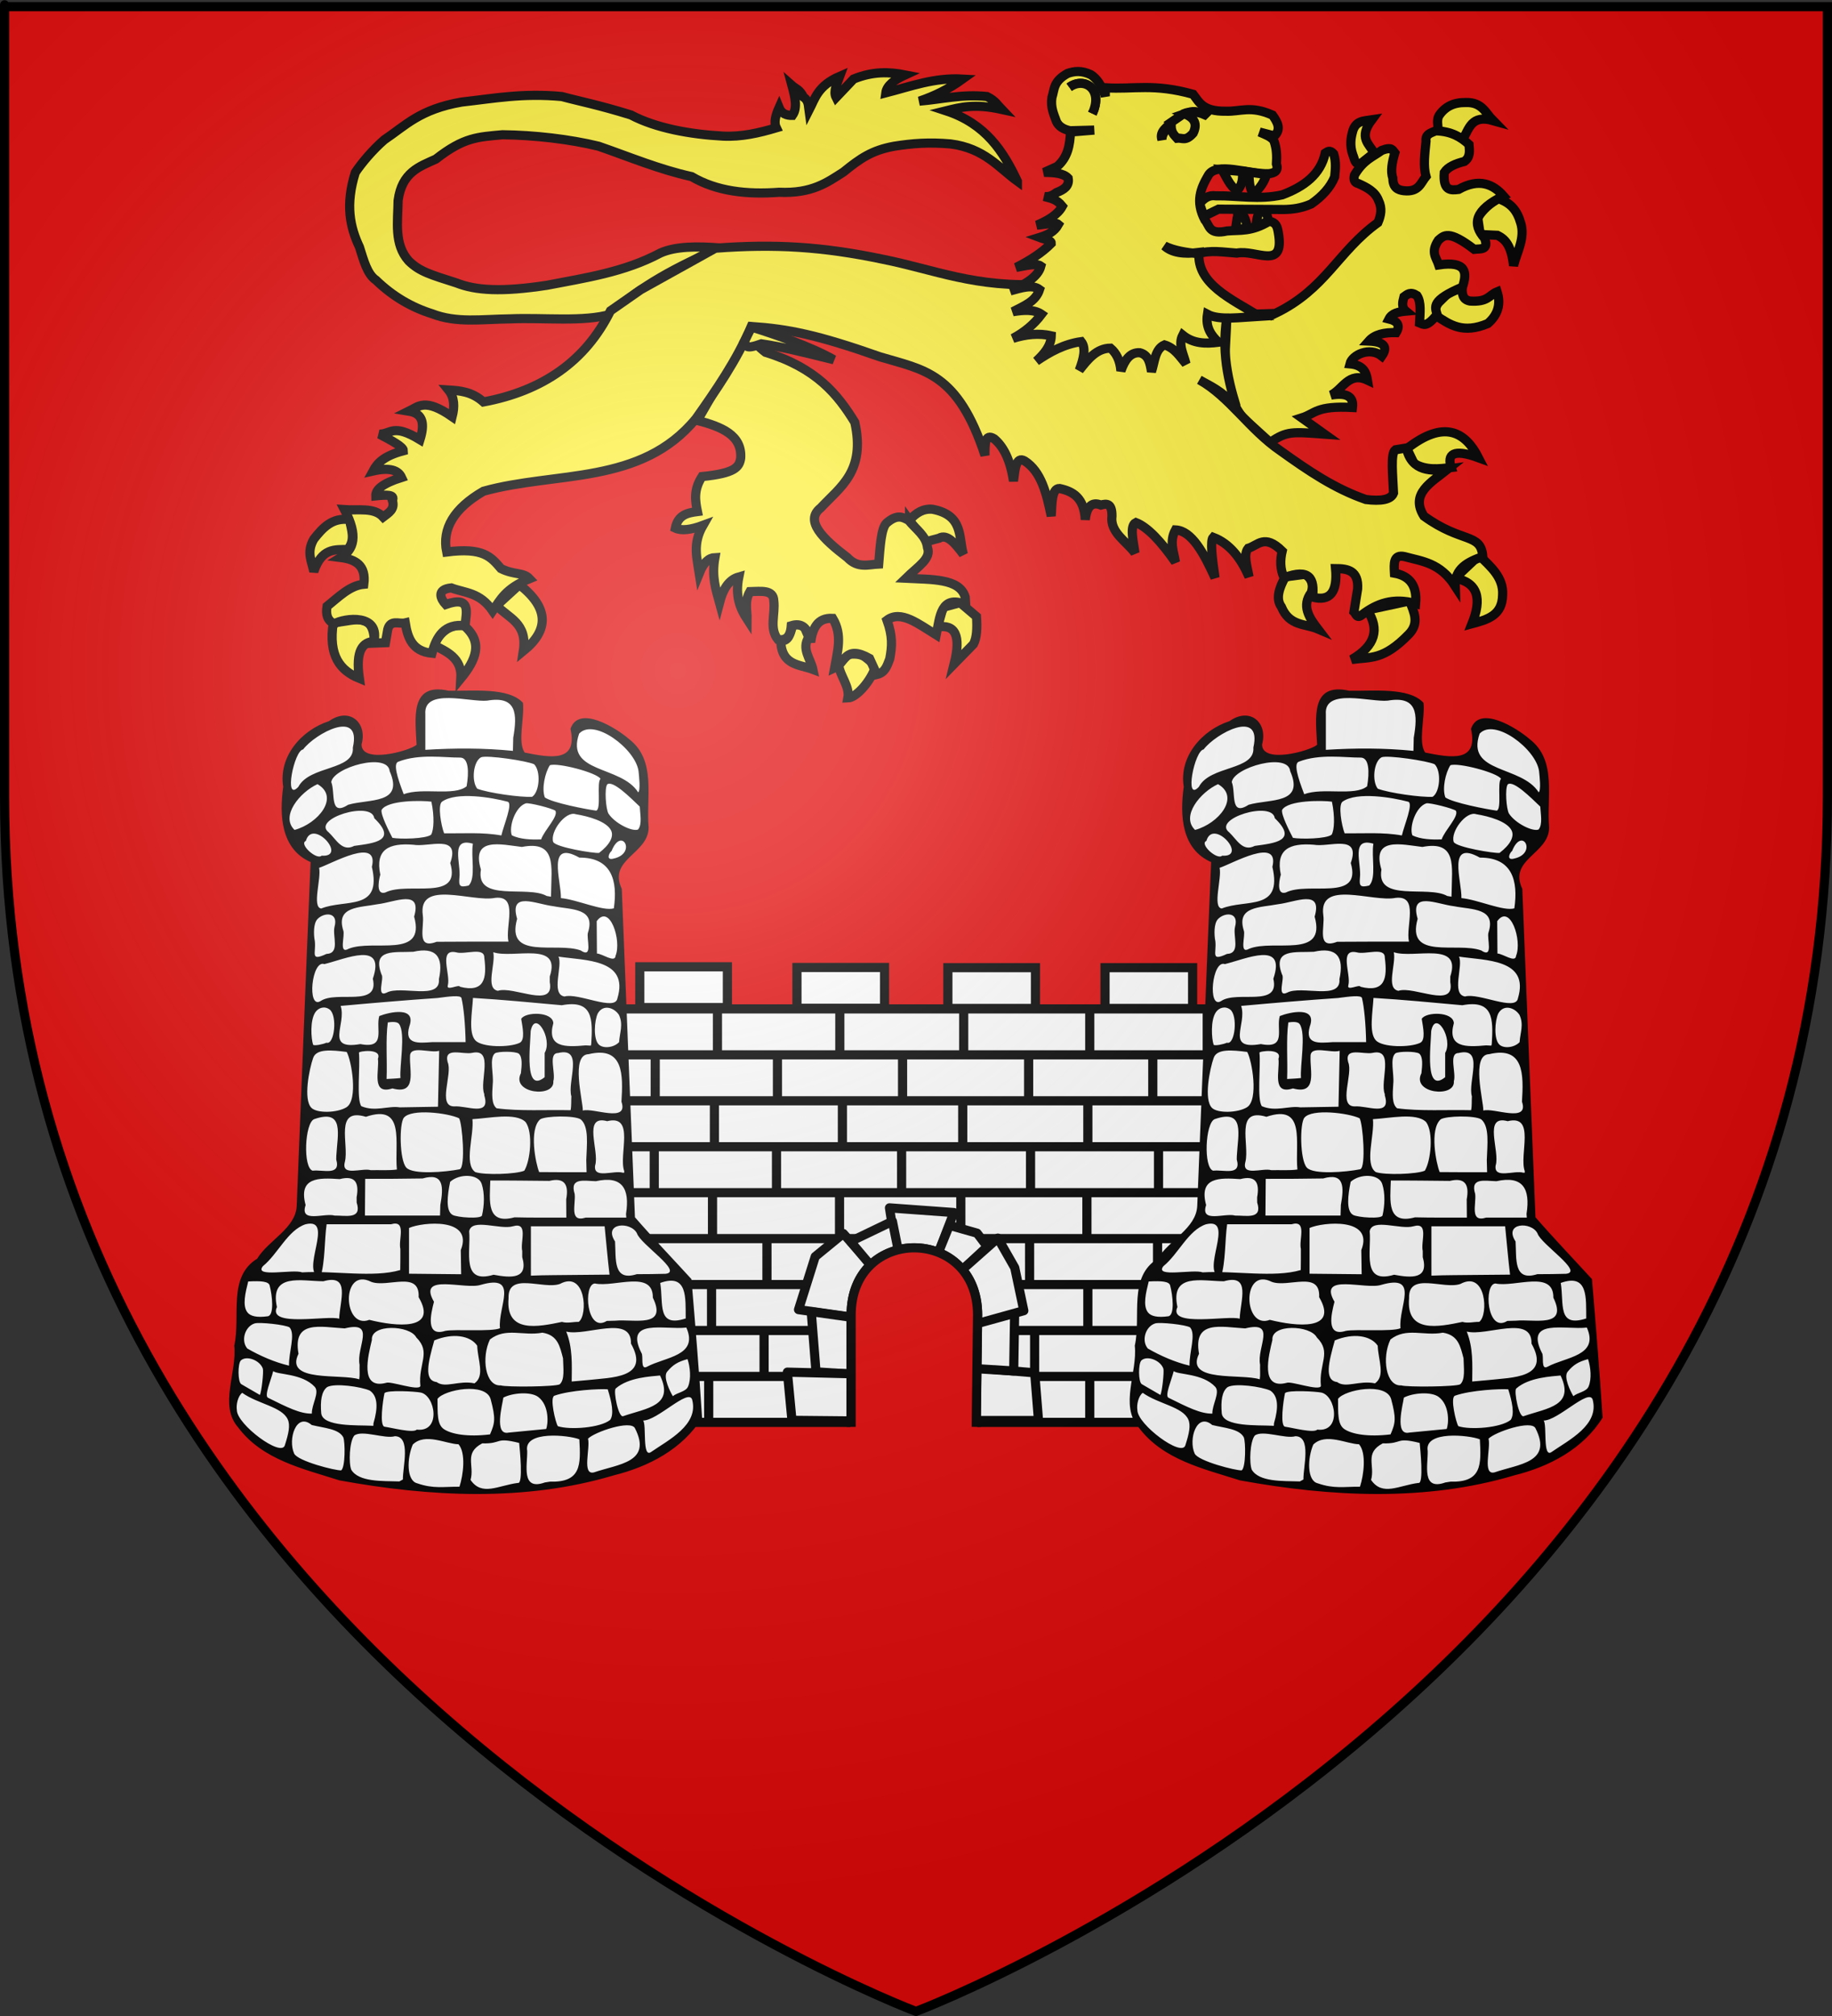
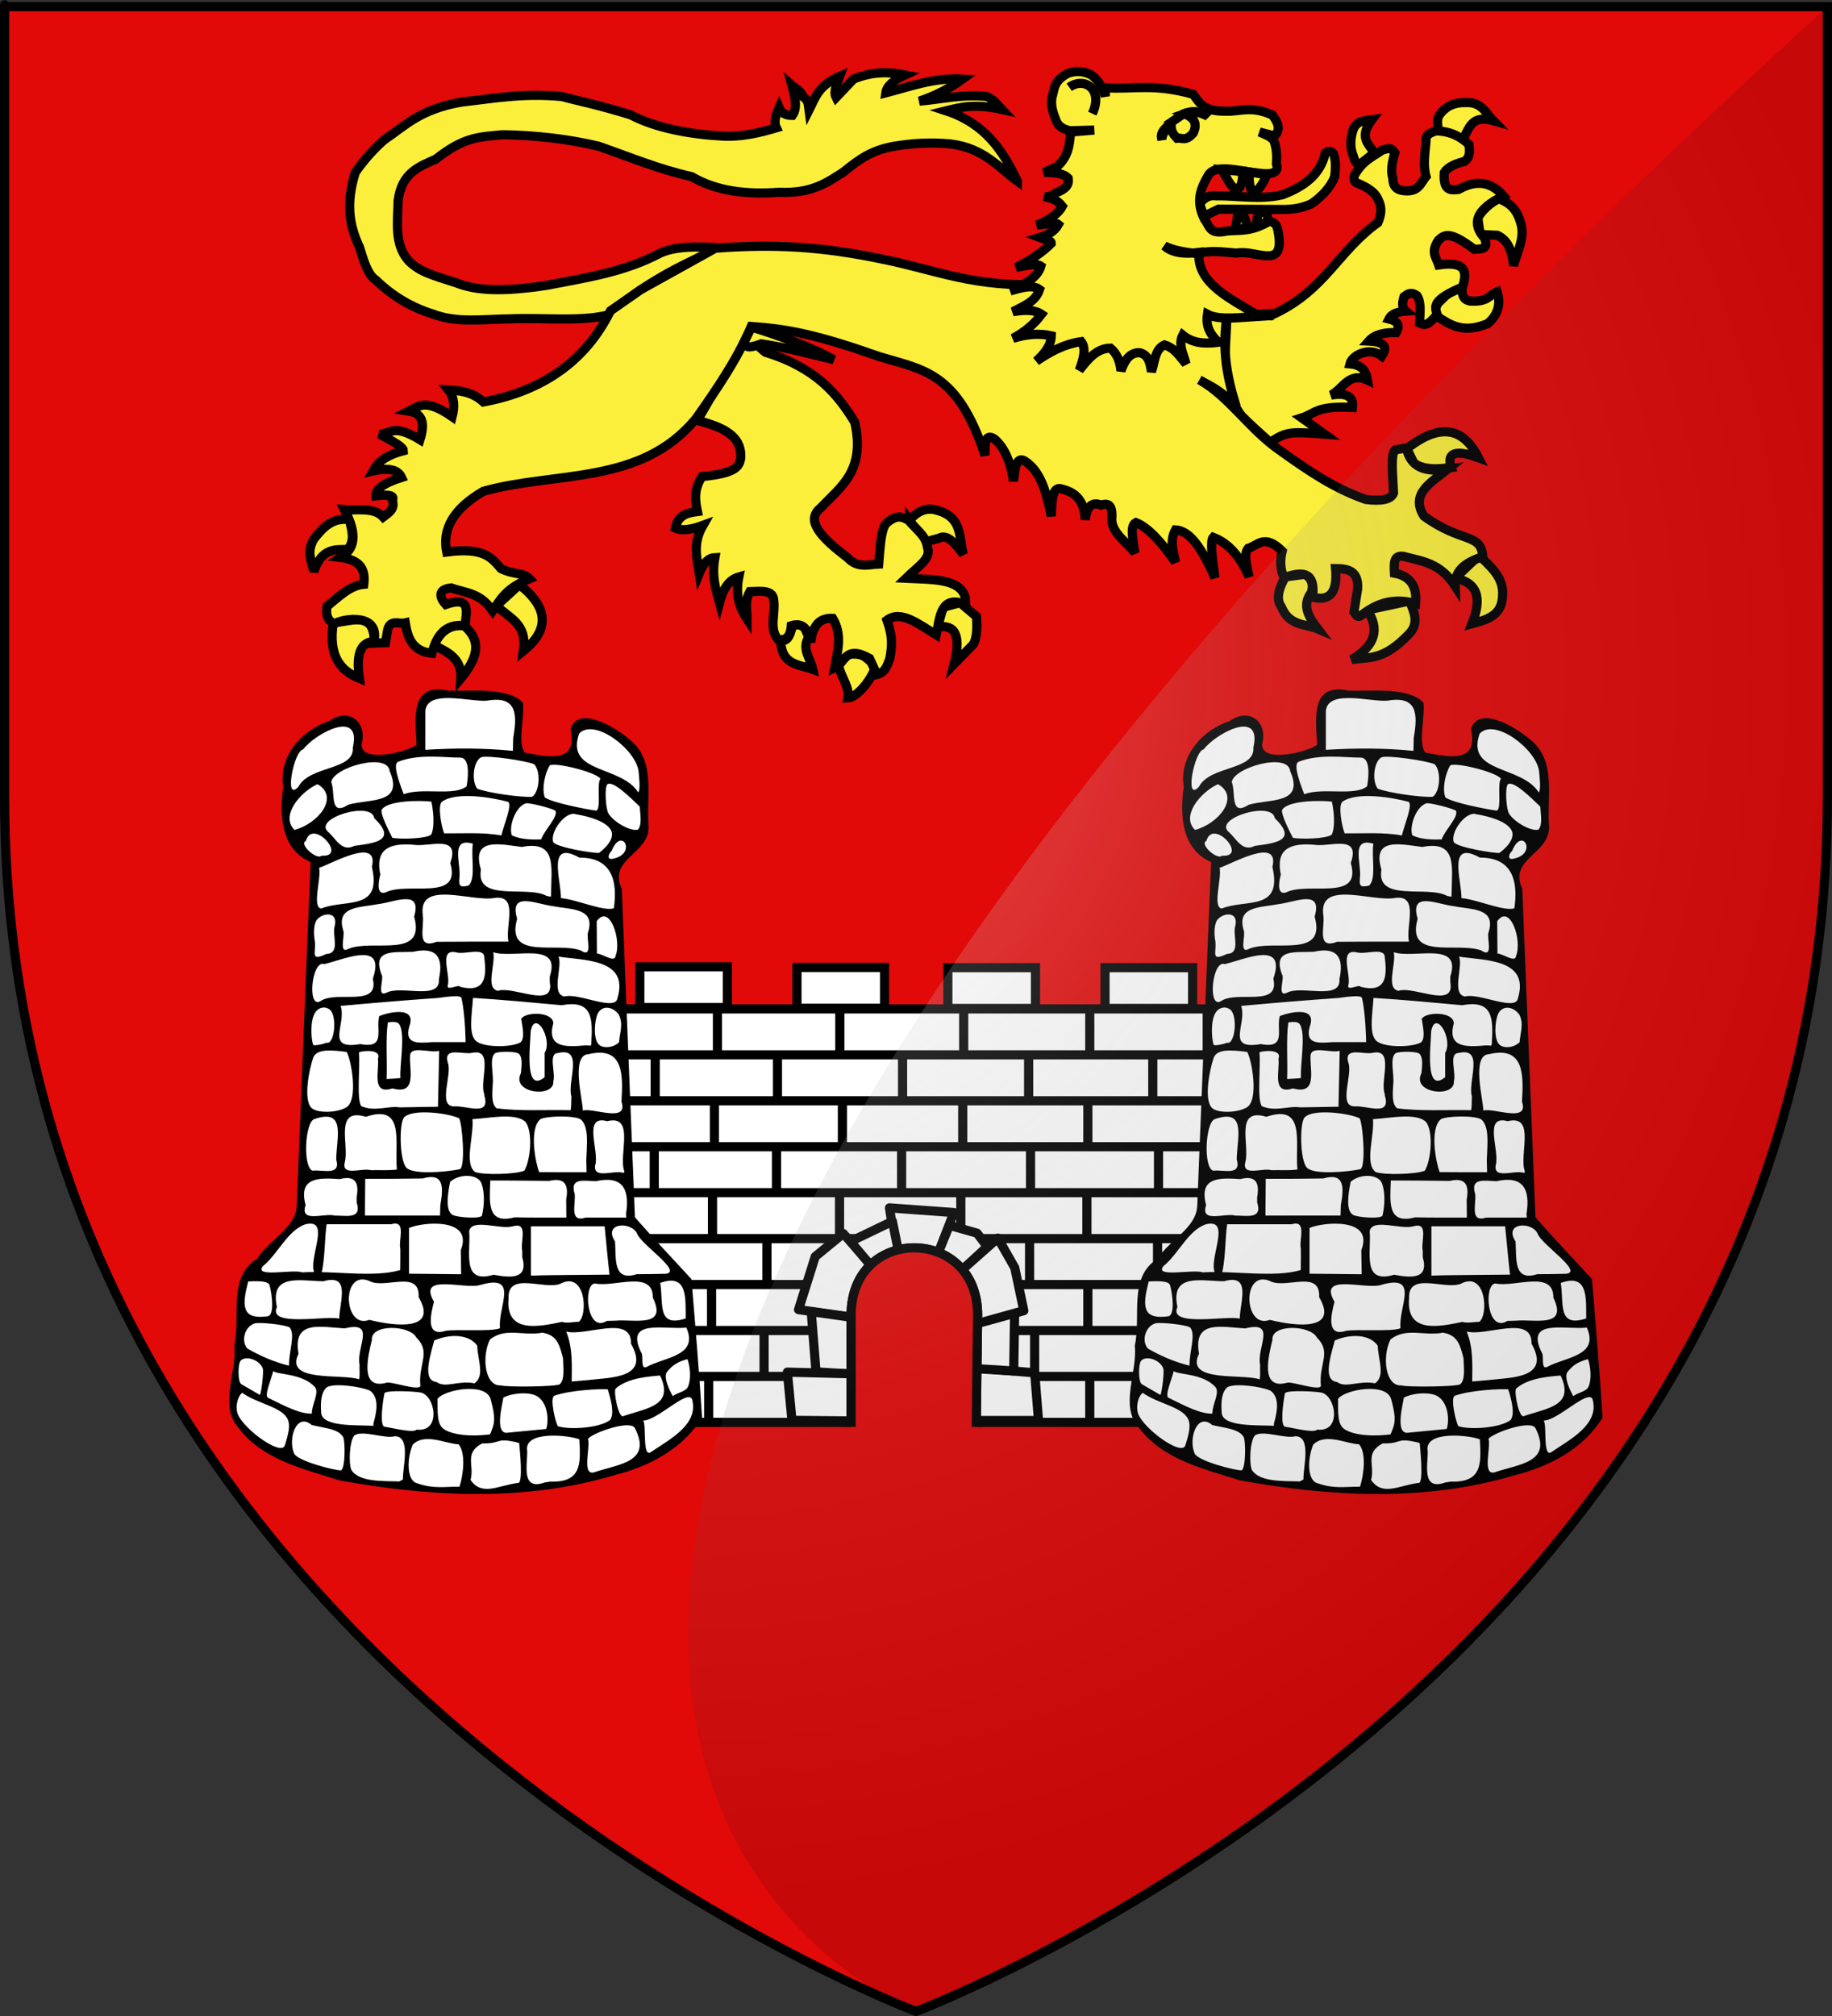
<svg xmlns="http://www.w3.org/2000/svg" xmlns:ns1="http://sodipodi.sourceforge.net/DTD/sodipodi-0.dtd" xmlns:ns2="http://www.inkscape.org/namespaces/inkscape" xmlns:xlink="http://www.w3.org/1999/xlink" height="660" width="600" version="1.0" id="svg2" ns1:version="0.32" ns2:version="0.47 r22583" ns1:docname="Blason ville fr Monségur (Gironde).svg" ns2:export-filename="/Users/olivier/Desktop/Blason Rouge/Blason_Vide_3D.png" ns2:export-xdpi="144" ns2:export-ydpi="144">
  <rect width="100%" height="100%" fill="#333333" stroke="none" />
  <ns1:namedview ns2:window-height="742" ns2:window-width="1024" ns2:pageshadow="2" ns2:pageopacity="0.0" guidetolerance="10.0" gridtolerance="10.0" objecttolerance="10.0" borderopacity="1.0" bordercolor="#666666" pagecolor="#ffffff" id="base" showgrid="false" height="660px" ns2:zoom="0.7530303" ns2:cx="300" ns2:cy="330" ns2:window-x="-4" ns2:window-y="-4" ns2:current-layer="layer3" ns2:window-maximized="1" />
  <desc id="desc4">Flag of Canton of Valais (Wallis)</desc>
  <defs id="defs6">
    <linearGradient id="linearGradient2893">
      <stop style="stop-color: white; stop-opacity: 0.314;" offset="0" id="stop2895" />
      <stop id="stop2897" offset="0.19" style="stop-color: white; stop-opacity: 0.251;" />
      <stop style="stop-color: rgb(107, 107, 107); stop-opacity: 0.125;" offset="0.6" id="stop2901" />
      <stop style="stop-color: black; stop-opacity: 0.125;" offset="1" id="stop2899" />
    </linearGradient>
    <radialGradient ns2:collect="always" xlink:href="#linearGradient2893" id="radialGradient3163" gradientUnits="userSpaceOnUse" gradientTransform="matrix(1.353, 0, 0, 1.349, -77.629, -85.747)" cx="221.445" cy="226.331" fx="221.445" fy="226.331" r="300" />
  </defs>
  <g ns2:groupmode="layer" id="layer3" ns2:label="Fond écu" style="display:inline" ns1:insensitive="true">
    <path id="path2855" style="fill:#e20909;fill-opacity:1;fill-rule:evenodd;stroke:none" d="m 300,658.5 c 0,0 298.5,-112.32 298.5,-397.772 0,-285.452 0,-258.552 0,-258.552 l -597,0 0,258.552 C 1.5,546.18 300,658.5 300,658.5 z" ns1:nodetypes="cccccc" />
    <g id="g4984" style="fill:#ffffff;fill-opacity:1;stroke:#000000;stroke-width:8.849;stroke-miterlimit:4;stroke-opacity:1;stroke-dasharray:none" transform="matrix(0.343,0,0,0.335,30.766,21.751)" />
  </g>
  <g ns2:groupmode="layer" id="layer4" ns2:label="Meubles" ns1:insensitive="true" style="display:inline">
    <g transform="translate(4.4903541e-7,1.4914666e-6)" style="display:inline" id="g5373-2">
      <g transform="translate(0,19.307)" id="g4842-7">
        <g id="g4776-6">
          <path id="rect16192-1" d="m 210.031,296.875 0,15.25 -10.5,0 0,134.562 200.219,0 0,-135.469 -8.938,0 0,-14.344 -29.156,0 0,14.25 -22.906,0 0,-14.25 -28.562,0 0,14.188 -20.562,0 0,-14.188 -28.688,0 0,14.5 -22.531,0 0,-14.5 -28.375,0 z m 89.438,92.344 c 10.333,0.022 20.672,7.343 20.719,21.906 l -0.469,34.812 -40.969,0 0,-34.812 c 0.049,-14.652 10.386,-21.928 20.719,-21.906 z" style="fill:#ffffff;fill-opacity:1;stroke:none" />
          <path d="m 200.679,310.989 198.094,-1e-5" style="fill:none;stroke:#000000;stroke-width:3;stroke-linecap:butt;stroke-linejoin:miter;stroke-miterlimit:4;stroke-opacity:1;stroke-dasharray:none" id="path17282-4" />
          <path d="m 201.014,326.029 197.425,0" style="fill:none;stroke:#000000;stroke-width:3;stroke-linecap:butt;stroke-linejoin:miter;stroke-miterlimit:4;stroke-opacity:1;stroke-dasharray:none" id="path17280-2" />
          <path d="m 201.813,341.07 195.418,0" style="fill:none;stroke:#000000;stroke-width:3;stroke-linecap:butt;stroke-linejoin:miter;stroke-miterlimit:4;stroke-opacity:1;stroke-dasharray:none" id="path17278-3" />
          <path d="m 203.82,356.11 192.743,-1e-5" style="fill:none;stroke:#000000;stroke-width:3;stroke-linecap:butt;stroke-linejoin:miter;stroke-miterlimit:4;stroke-opacity:1;stroke-dasharray:none" id="path17276-2" />
          <path d="m 203.82,371.151 192.074,0" style="fill:none;stroke:#000000;stroke-width:3;stroke-linecap:butt;stroke-linejoin:miter;stroke-miterlimit:4;stroke-opacity:1;stroke-dasharray:none" id="path17274-2" />
          <path d="m 207.878,386.191 182.71,0" style="fill:none;stroke:#000000;stroke-width:3;stroke-linecap:butt;stroke-linejoin:miter;stroke-miterlimit:4;stroke-opacity:1;stroke-dasharray:none" id="path17272-1" />
          <path d="m 222.608,401.232 154.619,0" style="fill:none;stroke:#000000;stroke-width:3;stroke-linecap:butt;stroke-linejoin:miter;stroke-miterlimit:4;stroke-opacity:1;stroke-dasharray:none" id="path17270-6" />
          <path d="m 223.629,416.273 152.613,0" style="fill:none;stroke:#000000;stroke-width:3;stroke-linecap:butt;stroke-linejoin:miter;stroke-miterlimit:4;stroke-opacity:1;stroke-dasharray:none" id="path17268-8" />
          <path d="m 234.972,310.913 0,14.693" style="fill:none;stroke:#000000;stroke-width:3;stroke-linecap:butt;stroke-linejoin:miter;stroke-miterlimit:4;stroke-opacity:1;stroke-dasharray:none" id="path17266-5" />
          <path d="m 275.053,311.069 0,14.693" style="fill:none;stroke:#000000;stroke-width:3;stroke-linecap:butt;stroke-linejoin:miter;stroke-miterlimit:4;stroke-opacity:1;stroke-dasharray:none" id="path17264-7" />
          <path d="m 214.588,326.075 0,14.693" style="fill:none;stroke:#000000;stroke-width:3;stroke-linecap:butt;stroke-linejoin:miter;stroke-miterlimit:4;stroke-opacity:1;stroke-dasharray:none" id="path17262-6" />
          <path d="m 315.619,311.069 0,14.693" style="fill:none;stroke:#000000;stroke-width:3;stroke-linecap:butt;stroke-linejoin:miter;stroke-miterlimit:4;stroke-opacity:1;stroke-dasharray:none" id="path17260-1" />
          <path d="m 356.908,310.444 0,14.693" style="fill:none;stroke:#000000;stroke-width:3;stroke-linecap:butt;stroke-linejoin:miter;stroke-miterlimit:4;stroke-opacity:1;stroke-dasharray:none" id="path17258-8" />
          <path d="m 395.381,310.756 0,14.693" style="fill:none;stroke:#000000;stroke-width:3;stroke-linecap:butt;stroke-linejoin:miter;stroke-miterlimit:4;stroke-opacity:1;stroke-dasharray:none" id="path17256-9" />
          <path d="m 254.625,326.7 0,14.693" style="fill:none;stroke:#000000;stroke-width:3;stroke-linecap:butt;stroke-linejoin:miter;stroke-miterlimit:4;stroke-opacity:1;stroke-dasharray:none" id="path17254-2" />
          <path d="m 295.601,326.075 0,14.693" style="fill:none;stroke:#000000;stroke-width:3;stroke-linecap:butt;stroke-linejoin:miter;stroke-miterlimit:4;stroke-opacity:1;stroke-dasharray:none" id="path17252-7" />
          <path d="m 336.889,325.762 0,14.693" style="fill:none;stroke:#000000;stroke-width:3;stroke-linecap:butt;stroke-linejoin:miter;stroke-miterlimit:4;stroke-opacity:1;stroke-dasharray:none" id="path17250-9" />
          <path d="m 377.552,326.075 0,14.693" style="fill:none;stroke:#000000;stroke-width:3;stroke-linecap:butt;stroke-linejoin:miter;stroke-miterlimit:4;stroke-opacity:1;stroke-dasharray:none" id="path17248-5" />
          <path d="m 233.981,340.142 0,14.693" style="fill:none;stroke:#000000;stroke-width:3;stroke-linecap:butt;stroke-linejoin:miter;stroke-miterlimit:4;stroke-opacity:1;stroke-dasharray:none" id="path17246-4" />
          <path d="m 275.895,340.768 0,14.693" style="fill:none;stroke:#000000;stroke-width:3;stroke-linecap:butt;stroke-linejoin:miter;stroke-miterlimit:4;stroke-opacity:1;stroke-dasharray:none" id="path17244-3" />
          <path d="m 315.306,341.393 0,14.693" style="fill:none;stroke:#000000;stroke-width:3;stroke-linecap:butt;stroke-linejoin:miter;stroke-miterlimit:4;stroke-opacity:1;stroke-dasharray:none" id="path17242-1" />
          <path d="m 356.282,340.768 0,14.693" style="fill:none;stroke:#000000;stroke-width:3;stroke-linecap:butt;stroke-linejoin:miter;stroke-miterlimit:4;stroke-opacity:1;stroke-dasharray:none" id="path17240-2" />
          <path d="m 379.429,357.337 0,14.693" style="fill:none;stroke:#000000;stroke-width:3;stroke-linecap:butt;stroke-linejoin:miter;stroke-miterlimit:4;stroke-opacity:1;stroke-dasharray:none" id="path17238-3" />
          <path d="m 395.694,341.08 0,14.693" style="fill:none;stroke:#000000;stroke-width:3;stroke-linecap:butt;stroke-linejoin:miter;stroke-miterlimit:4;stroke-opacity:1;stroke-dasharray:none" id="path17236-3" />
          <path d="m 214.275,355.773 0,14.693" style="fill:none;stroke:#000000;stroke-width:3;stroke-linecap:butt;stroke-linejoin:miter;stroke-miterlimit:4;stroke-opacity:1;stroke-dasharray:none" id="path17234-4" />
          <path d="m 254.312,356.086 0,14.693" style="fill:none;stroke:#000000;stroke-width:3;stroke-linecap:butt;stroke-linejoin:miter;stroke-miterlimit:4;stroke-opacity:1;stroke-dasharray:none" id="path17232-1" />
          <path d="m 295.288,356.086 0,14.693" style="fill:none;stroke:#000000;stroke-width:3;stroke-linecap:butt;stroke-linejoin:miter;stroke-miterlimit:4;stroke-opacity:1;stroke-dasharray:none" id="path17230-1" />
          <path d="m 337.515,356.399 0,14.693" style="fill:none;stroke:#000000;stroke-width:3;stroke-linecap:butt;stroke-linejoin:miter;stroke-miterlimit:4;stroke-opacity:1;stroke-dasharray:none" id="path17228-3" />
          <path d="m 355.969,371.717 0,14.693" style="fill:none;stroke:#000000;stroke-width:3;stroke-linecap:butt;stroke-linejoin:miter;stroke-miterlimit:4;stroke-opacity:1;stroke-dasharray:none" id="path17226-8" />
          <path d="m 314.681,371.717 0,14.693" style="fill:none;stroke:#000000;stroke-width:3;stroke-linecap:butt;stroke-linejoin:miter;stroke-miterlimit:4;stroke-opacity:1;stroke-dasharray:none" id="path17224-7" />
          <path d="m 274.956,370.154 0,14.693" style="fill:none;stroke:#000000;stroke-width:3;stroke-linecap:butt;stroke-linejoin:miter;stroke-miterlimit:4;stroke-opacity:1;stroke-dasharray:none" id="path17222-4" />
          <path d="m 233.355,371.717 0,14.693" style="fill:none;stroke:#000000;stroke-width:3;stroke-linecap:butt;stroke-linejoin:miter;stroke-miterlimit:4;stroke-opacity:1;stroke-dasharray:none" id="path17220-2" />
          <path d="m 251.184,386.41 0,14.693" style="fill:none;stroke:#000000;stroke-width:3;stroke-linecap:butt;stroke-linejoin:miter;stroke-miterlimit:4;stroke-opacity:1;stroke-dasharray:none" id="path17218-7" />
          <path d="m 294.975,386.097 0,14.693" style="fill:none;stroke:#000000;stroke-width:3;stroke-linecap:butt;stroke-linejoin:miter;stroke-miterlimit:4;stroke-opacity:1;stroke-dasharray:none" id="path17216-7" />
          <path d="m 337.202,386.097 0,14.693" style="fill:none;stroke:#000000;stroke-width:3;stroke-linecap:butt;stroke-linejoin:miter;stroke-miterlimit:4;stroke-opacity:1;stroke-dasharray:none" id="path17214-9" />
          <path d="m 379.116,385.472 0,14.693" style="fill:none;stroke:#000000;stroke-width:3;stroke-linecap:butt;stroke-linejoin:miter;stroke-miterlimit:4;stroke-opacity:1;stroke-dasharray:none" id="path17212-3" />
          <path d="m 274.611,400.745 0,14.693" style="fill:none;stroke:#000000;stroke-width:3;stroke-linecap:butt;stroke-linejoin:miter;stroke-miterlimit:4;stroke-opacity:1;stroke-dasharray:none" id="path17210-1" />
          <path d="m 233.042,400.478 0,14.693" style="fill:none;stroke:#000000;stroke-width:3;stroke-linecap:butt;stroke-linejoin:miter;stroke-miterlimit:4;stroke-opacity:1;stroke-dasharray:none" id="path17208-9" />
          <path d="m 316.245,400.79 0,14.693" style="fill:none;stroke:#000000;stroke-width:3;stroke-linecap:butt;stroke-linejoin:miter;stroke-miterlimit:4;stroke-opacity:1;stroke-dasharray:none" id="path17206-8" />
          <path d="m 356.282,401.728 0,14.693" style="fill:none;stroke:#000000;stroke-width:3;stroke-linecap:butt;stroke-linejoin:miter;stroke-miterlimit:4;stroke-opacity:1;stroke-dasharray:none" id="path17204-6" />
          <path d="m 250.246,416.421 0,14.693" style="fill:none;stroke:#000000;stroke-width:3;stroke-linecap:butt;stroke-linejoin:miter;stroke-miterlimit:4;stroke-opacity:1;stroke-dasharray:none" id="path17202-5" />
          <path d="m 338.852,416.734 0,14.693" style="fill:none;stroke:#000000;stroke-width:3;stroke-linecap:butt;stroke-linejoin:miter;stroke-miterlimit:4;stroke-opacity:1;stroke-dasharray:none" id="path17200-0" />
          <path d="m 356.908,431.114 0,14.693" style="fill:none;stroke:#000000;stroke-width:3;stroke-linecap:butt;stroke-linejoin:miter;stroke-miterlimit:4;stroke-opacity:1;stroke-dasharray:none" id="path17198-2" />
          <path d="m 232.104,431.427 0,14.693" style="fill:none;stroke:#000000;stroke-width:3;stroke-linecap:butt;stroke-linejoin:miter;stroke-miterlimit:4;stroke-opacity:1;stroke-dasharray:none" id="path17196-8" />
          <path d="m 361.909,297.488 28.687,0 0,13.353 -28.687,0 0,-13.353 z" style="fill:none;stroke:#000000;stroke-width:3;stroke-linecap:butt;stroke-linejoin:miter;stroke-miterlimit:4;stroke-opacity:1;stroke-dasharray:none" id="path17194-6" />
          <path d="m 310.437,297.488 28.687,0 0,13.353 -28.687,0 0,-13.353 z" style="fill:none;stroke:#000000;stroke-width:3;stroke-linecap:butt;stroke-linejoin:miter;stroke-miterlimit:4;stroke-opacity:1;stroke-dasharray:none" id="path17192-0" />
          <path d="m 261.013,297.428 28.687,0 0,13.353 -28.687,0 0,-13.353 z" style="fill:none;stroke:#000000;stroke-width:3;stroke-linecap:butt;stroke-linejoin:miter;stroke-miterlimit:4;stroke-opacity:1;stroke-dasharray:none" id="path17190-2" />
          <path d="m 209.541,297.202 28.687,0 0,13.353 -28.687,0 0,-13.353 z" style="fill:none;stroke:#000000;stroke-width:3;stroke-linecap:butt;stroke-linejoin:miter;stroke-miterlimit:4;stroke-opacity:1;stroke-dasharray:none" id="path17188-4" />
          <path d="m 228.305,431.313 143.499,0" style="fill:none;stroke:#000000;stroke-width:3;stroke-linecap:butt;stroke-linejoin:miter;stroke-miterlimit:4;stroke-opacity:1;stroke-dasharray:none" id="path17186-8" />
          <path ns1:nodetypes="cccc" d="m 320.04,446.354 54.988,0 m -149.516,0 53.029,0" style="fill:none;stroke:#000000;stroke-width:3;stroke-linecap:butt;stroke-linejoin:miter;stroke-miterlimit:4;stroke-opacity:1;stroke-dasharray:none" id="path17184-6" />
          <path d="m 294.975,416.847 0,14.693" style="fill:none;stroke:#000000;stroke-width:3;stroke-linecap:butt;stroke-linejoin:miter;stroke-miterlimit:4;stroke-opacity:1;stroke-dasharray:none" id="path17182-5" />
          <path d="m 274.611,431.495 0,14.693" style="fill:none;stroke:#000000;stroke-width:3;stroke-linecap:butt;stroke-linejoin:miter;stroke-miterlimit:4;stroke-opacity:1;stroke-dasharray:none" id="path17180-0" />
          <path d="m 316.245,431.54 0,14.693" style="fill:none;stroke:#000000;stroke-width:3;stroke-linecap:butt;stroke-linejoin:miter;stroke-miterlimit:4;stroke-opacity:1;stroke-dasharray:none" id="path16136-9" />
          <path id="path7481-0" d="M 276.188,384.531 267,392.062 l -5.469,17.375 17.219,2.438 0,-0.75 c 0.024,-7.306 2.605,-12.788 6.469,-16.438 l -9.031,-10.156 z" style="fill:#ffffff;fill-opacity:1;stroke:#000000;stroke-width:3;stroke-linecap:butt;stroke-linejoin:round;stroke-miterlimit:4;stroke-opacity:1;stroke-dasharray:none;stroke-dashoffset:0.1" />
          <path id="path7484-0" d="m 265.688,410.094 1.562,19.719 11.5,0.75 0,-18.625 -13.062,-1.844 z" style="fill:#ffffff;fill-opacity:1;stroke:#000000;stroke-width:3;stroke-linecap:butt;stroke-linejoin:round;stroke-miterlimit:4;stroke-opacity:1;stroke-dasharray:none;stroke-dashoffset:0.1" />
          <path id="path7486-6" d="m 319.938,428.562 -0.219,17.188 20.406,0 -1.25,-15.625 -18.938,-1.562 z" style="fill:#ffffff;fill-opacity:1;stroke:#000000;stroke-width:3;stroke-linecap:butt;stroke-linejoin:round;stroke-miterlimit:4;stroke-opacity:1;stroke-dasharray:none;stroke-dashoffset:0.1" />
          <path id="path7488-1" d="m 291.312,376.125 2.188,13.906 c 4.53,-1.288 9.486,-1.056 13.875,0.688 l 5.031,-13.062 -21.094,-1.531 z" style="fill:#ffffff;fill-opacity:1;stroke:#000000;stroke-width:3;stroke-linecap:butt;stroke-linejoin:round;stroke-miterlimit:4;stroke-opacity:1;stroke-dasharray:none;stroke-dashoffset:0.1" />
          <path id="path8381-3" d="m 310.938,381.844 -3.594,8.875 c 2.994,1.185 5.705,3.067 7.875,5.656 l 8.125,-7.562 -3.344,-4.406 -9.062,-2.562 z" style="fill:#ffffff;fill-opacity:1;stroke:#000000;stroke-width:3;stroke-linecap:butt;stroke-linejoin:round;stroke-miterlimit:4;stroke-opacity:1;stroke-dasharray:none;stroke-dashoffset:0.1" />
          <path id="path8386-8" d="m 332.312,410.094 -12.156,3.094 -0.219,15.594 12.062,0.75 0.312,-19.438 z" style="fill:#ffffff;fill-opacity:1;stroke:#000000;stroke-width:3;stroke-linecap:butt;stroke-linejoin:round;stroke-miterlimit:4;stroke-opacity:1;stroke-dasharray:none;stroke-dashoffset:0.1" />
          <path id="path8383-9" d="m 326.812,386.031 -11.531,10.219 0.094,0.281 c 2.921,3.565 4.793,8.435 4.812,14.594 l -0.031,1.438 0.406,1.312 14.75,-4.094 -2.969,-14.062 -5.531,-9.688 z" style="fill:#ffffff;fill-opacity:1;stroke:#000000;stroke-width:3;stroke-linecap:butt;stroke-linejoin:round;stroke-miterlimit:4;stroke-opacity:1;stroke-dasharray:none;stroke-dashoffset:0.1" />
          <path id="path8388-3" d="m 257.875,429.906 1.5,15.781 19.375,0.188 0,-15.438 -20.875,-0.531 z" style="fill:#ffffff;fill-opacity:1;stroke:#000000;stroke-width:3;stroke-linecap:butt;stroke-linejoin:round;stroke-miterlimit:4;stroke-opacity:1;stroke-dasharray:none;stroke-dashoffset:0.1" />
          <path id="path8376-4" d="m 292.281,380.531 -13.719,6.594 6.5,7.719 c 2.572,-2.485 5.736,-4.128 9.094,-4.969 l -1.875,-9.344 z" style="fill:#ffffff;fill-opacity:1;stroke:#000000;stroke-width:3;stroke-linecap:butt;stroke-linejoin:round;stroke-miterlimit:4;stroke-opacity:1;stroke-dasharray:none;stroke-dashoffset:0.1" />
          <path ns1:nodetypes="cccc" d="m 278.751,447.832 0,-36.714 c 0.098,-29.304 41.334,-29.127 41.427,3e-5 l -0.453,36.714" style="fill:#e20909;fill-opacity:1;stroke:#000000;stroke-width:3;stroke-linecap:butt;stroke-linejoin:round;stroke-miterlimit:4;stroke-opacity:1;stroke-dasharray:none;stroke-dashoffset:0.1;display:inline" id="rect4806-4" />
        </g>
        <g id="g2119-6" transform="matrix(0.334,0,0,0.334,117.761,-245.641)" style="stroke-width:8.971;stroke-miterlimit:4;stroke-dasharray:none">
          <g id="g11024-0" transform="translate(-1361.83,-74.826)" style="stroke-width:8.971;stroke-miterlimit:4;stroke-dasharray:none">
            <path id="rect10331-6" style="fill:#ffffff;fill-opacity:1;stroke:none" d="m 1438.062,1430.25 c -9.961,-0.762 -17.574,7.725 -18.406,17.094 -2.032,11.973 -0.339,24.155 0.156,36.188 -11.714,7.543 -26.156,10.337 -40,10.844 -7.518,0.344 -17.99,-2.743 -18.031,-11.812 2.946,-9.391 0.657,-22.623 -10,-26 -9.792,-3.256 -17.563,4.671 -26.373,7.364 -21.711,9.575 -39.591,31.998 -36.815,56.761 0.122,11.435 -2.358,23.165 -0.564,34.746 1.389,17.34 11.018,34.572 27.845,40.786 -5.011,113.828 -8.879,227.719 -14,341.531 -3.574,19.32 -22.469,29.311 -34.219,43.25 -2.995,4.569 -6.501,8.226 -11.031,11.281 -14.206,13.154 -13.314,34.404 -13.49,52.281 0.392,9.829 -1.15,19.57 -1.979,29.219 1.556,22.85 -10.692,46.111 -2.094,68.344 12.716,23.263 37.136,37.188 61.348,45.872 18.34,6.189 36.727,12.963 55.911,16.058 93.715,13.286 180.452,14.52 271.03,-12.383 27.044,-9.128 52.879,-25.504 68.274,-50.141 -2.897,-44.863 -6.589,-89.668 -10.312,-134.469 -18.541,-20.172 -37.441,-40.027 -55.438,-60.688 -4.428,-107.402 -8.63,-214.812 -12.938,-322.219 -5.212,-9.485 -3.111,-21.672 4.656,-29.125 8.524,-9.633 22.411,-17.931 21.562,-32.625 -2.112,-24.017 4.878,-50.355 -7.781,-72.344 -8.847,-13.116 -23.114,-21.623 -37.219,-28.156 -7.911,-3.285 -20.1,-6.568 -25.781,1.75 -3.471,4.369 0.614,10.146 -0.562,15.312 0.137,9.546 -8.567,16.662 -17.719,16.625 -10.692,0.797 -21.169,-1.785 -31.625,-3.656 -7.397,-11.865 -2.651,-26.793 -2.375,-39.875 -0.044,-4.615 1.91,-10.853 -3.719,-12.938 -16.937,-9.894 -37.536,-7.396 -56.374,-7.655 -7.522,0.828 -14.562,-1.057 -21.939,-1.22 z" ns1:nodetypes="ccccccccccccccccccccccccccccccccccc" />
            <path id="path10736-6" style="fill:#000000;fill-opacity:1;stroke:none" d="m 1512.515,1475.584 c -0.101,4.292 -0.202,8.583 -0.302,12.875 -28.514,-2.85 -57.293,-2.793 -85.887,-1.013 0,-11.658 0,-23.316 0,-34.974 -1.891,-26.102 43.869,-11.543 60.616,-13.241 29.288,-5.08 29.583,13.463 25.574,36.353 z m -210.689,48.097 c -14.527,15.799 -4.285,-35.67 4.654,-36.625 11.704,-15.542 57.584,-40.487 48.762,-1.864 1.796,22.738 -42.226,17.306 -53.416,38.489 z m 333.537,-15.466 c 0.569,5.175 2.104,18.951 -0.33,20.912 -16.849,-26.731 -71.658,-18.211 -57.902,-57.569 14.628,-15.703 55.243,15.027 58.232,36.657 z m -230.237,22.758 c -6.49,-16.852 -10.344,-29.938 -5.424,-31.854 20.713,-8.07 45.242,-3.937 60.664,-4.082 8.558,-0.08 8.82,14.398 6.42,28.157 -12.243,10.009 -43.437,0.813 -61.66,7.779 z m 127.9,-29.365 c 6.734,6.805 5.326,27.24 -2.035,31.9 -11.184,0.639 -42.618,-3.706 -53.756,-7.96 -5.848,-7.357 -4.021,-26.655 3.723,-30.794 5.811,-2.346 45.286,3.525 52.067,6.854 z m -182.45,39.699 c -18.592,12.014 -12.323,-12.054 -16.508,-22.254 1.973,-14.378 55.403,-29.508 57.283,-10.684 14.417,32.732 -20.398,26.917 -40.776,32.938 z m 247.505,-25.416 c -4.017,3.526 1.035,29.621 -4.209,31.173 -9.878,-1.335 -42.852,-7.683 -50.346,-12.931 -3.333,-8.764 0.155,-24.089 4.871,-31.548 7.417,-2.943 46.364,7.268 49.684,13.306 z m -300.005,50.068 c -14.198,-13.495 5.271,-37.015 22.501,-44.867 22.04,12.757 0.536,38.683 -22.501,44.867 z m 338.49,-22.875 c 0.244,6.44 2.639,17.6 -1.701,22.506 -5.712,2.247 -22.741,-5.983 -29.063,-15.791 -2.458,-4.494 -4.029,-24.528 -1.1,-28.513 5.593,-4.225 23.004,13.357 31.864,21.798 z m -129.589,-4.785 c 5.483,1.457 -3.8,22.922 -6.108,33.08 -18.539,-3.329 -37.417,-1.829 -56.147,-2.105 -2.992,-7.783 -6.463,-27.9 -2.011,-31.032 14.259,-10.029 48.779,-4.059 64.266,0.057 l 0,-3e-4 z m -74.99,32.333 c -5.114,4.08 -30.151,4.561 -37.962,3.087 -3.118,-6.117 -11.605,-22.451 -10.634,-27.328 5.861,-9.953 40.43,-9.35 48.885,-8.13 3.086,14.881 2.408,27.681 -0.288,32.371 z m 107.84,4.651 c -9.155,0.26 -20.581,0.055 -28.722,-4.083 -3.137,-8.493 3.506,-28.195 13.899,-31.344 3.499,-0.618 25.443,4.806 28.882,7.327 2.893,5.777 -10.679,18.682 -14.059,28.1 z m -183.25,6.329 c -11.961,6.201 -17.747,-6.575 -25.073,-13.315 -16.945,-13.209 42.313,-31.452 44.739,-13.838 23.07,22.245 0.175,24.398 -19.666,27.153 z m 240.058,6.875 c -4.821,0.617 -42.242,-5.46 -44.919,-10.7 -3.413,-9.86 12.063,-30.655 22.109,-27.224 12.615,2.034 30.199,7.011 34.611,15.875 2.909,5.844 -1.097,13.906 -11.802,22.049 z m -272.024,2.711 c -4.744,4.69 -22.592,-11.422 -15.45,-14.468 6.593,-22.818 41.404,16.311 15.45,14.468 z m 286.491,2.797 c -7.709,2.171 -5.068,-4.937 -2.124,-7.473 9.768,-24.415 25.02,2.417 2.124,7.473 z m -142.259,26.464 c -9.011,2.191 -9.798,0.305 -9.109,-7.658 1.733,-13.805 -9.525,-39.98 13.21,-33.342 -2.136,12.833 3.206,33.426 -4.101,41 z m -81.733,6.825 c -10.848,3.191 -5.195,-16.927 -4.938,-17.398 -5.218,-24.748 8.349,-31.319 32.294,-29.423 14.913,2.782 46.499,-11.11 36.28,17.941 11.307,38.453 -41.566,17.805 -63.636,28.88 z m 162.538,0.05 0,0 -0.136,4.065 -4.184,-0.704 c -18.919,-10.804 -70.069,6.69 -64.511,-25.894 -9.764,-32.221 19.366,-24.653 40.166,-22.161 34.462,-6.727 28.85,19.889 28.665,44.694 z m -225.416,15.658 c -9.419,-1.163 0.339,-29.964 -2.107,-39.873 12.479,-4.087 59.035,-30.994 51.77,-0.943 10.197,43.803 -26.049,31.215 -49.663,40.817 z m 286.918,-0.158 c -10.728,3.089 -35.855,-8.592 -51.887,-10.041 0.376,-17.073 -14.387,-57.888 18.064,-39.688 31.75,-0.219 37.778,22.64 33.822,49.728 z m -140.746,32.625 c -11.011,0 -22.022,0.032 -33.032,0.143 -20.568,7.828 -11.761,-14.394 -13.541,-26.003 -4.936,-35.499 48.431,-12.543 70.774,-17.028 23.481,-2.838 9.757,27.863 13.222,42.887 -12.474,0 -24.949,0 -37.423,0 z m -119.327,7.003 c -10.137,5.838 -3.223,-13.299 -5.25,-17.994 -7.405,-23.87 16.124,-22.283 33.845,-25.724 17.05,-2.021 43.578,-15.192 35.655,12.211 11.78,41.983 -40.554,21.719 -64.25,31.506 z m 234.75,-16.003 c -1.974,5.324 5.441,26.116 -7.25,17.592 -23.763,-8.567 -73.764,9.957 -62.25,-30.954 -8.122,-27.694 18.578,-14.358 35.655,-12.353 17.672,3.479 41.529,1.609 33.845,25.715 z m -256.5,21.056 c -16.252,7.554 -10.135,-0.675 -11.34,-12.346 -1.403,-7.034 -1.371,-17.465 2.394,-21.638 6.153,-6.82 21.11,-7.772 16.866,7.512 -2.183,9.163 5.827,25.893 -7.92,26.472 z m 283.507,1.819 c -0.446,7.393 -13.074,-2.138 -18.257,-2.209 -0.074,-10.569 -0.149,-21.139 -0.224,-31.708 12.719,-17.599 24.659,18.923 18.481,33.916 z m -152.507,30.375 c -0.834,-2.9 -13.81,4.648 -11.949,-1.494 2.864,-10.747 -9.636,-36.256 8.334,-32.256 8.394,2.468 27.64,-5.631 27.421,5.222 2.681,20.325 0.079,34.56 -23.807,28.528 z m -72,5.762 c -10.499,5.023 -1.983,-14.325 -5,-17.848 -9.768,-25.753 13.492,-21.294 31.169,-22.243 22.042,-4.996 30.019,4.681 25.148,26.802 1.808,21.385 -37.314,5.723 -51.317,13.289 z m 160,-15.848 c 0,1.849 0,3.698 0,5.547 5.021,26.79 -35.686,3.356 -50.909,8.49 -12.61,-2.488 -2.01,-26.203 -4.479,-37.823 19.586,6.649 67.085,-11.44 55.388,23.786 z m -224.75,24.09 c -13.452,8.412 -8.854,-40.828 3.737,-36.242 20.835,-5.09 60.354,-23.28 47.513,14.354 6.681,28.602 -35.533,11.175 -51.25,21.889 z m 291.065,-2.629 c -2.169,12.984 -38.604,-5.75 -51.856,-1.856 -13.835,-2.224 -1.429,-30.586 -5.958,-39.082 26.129,3.899 69.481,2.291 57.815,40.938 z m -252.012,44.776 c -35.366,6.099 -13.263,-19.462 -19.38,-37.401 30.851,-2.807 64.001,-5.631 94.911,-7.745 11.104,-1.476 22.826,-3.09 23.582,0.049 2.193,9.107 3.738,25.928 4.064,43.196 -10.967,0 -21.933,0 -32.9,0 -13.269,0.869 -27.427,2.576 -22.316,-15.397 7.324,-20.006 -19.316,-14.156 -29.451,-10.178 -3.773,12.608 7.152,32.482 -18.509,27.476 l 0,-3e-4 z m 226.365,-0.026 0,0 -0.393,1.549 -5.095,-0.262 c -20.265,1.881 -38.316,2.103 -31.68,-21.812 -0.695,-11.567 -27.495,-11.21 -31.5,-4.156 1.421,8.845 4.026,20.852 -1.593,23.518 -9.933,4.713 -37.031,4.598 -43.459,-2.523 -6.885,-7.627 -3.006,-27.433 -2.243,-41.525 29.072,1.709 58.072,4.579 87.079,7.17 30.223,-5.675 30.505,12.957 28.884,38.04 z m -259.713,-1.308 c -3.209,1.55 -11.78,3.28 -12.999,2.018 -1.978,-5.735 -3.29,-24.14 2.331,-32.082 2.953,-4.173 8.845,-6.235 13.869,-2.465 7.742,5.809 4.834,35.049 -3.202,32.529 z m 286.855,-27.337 c 4.488,9.532 0.783,17.239 0.152,26.792 -5.003,5.284 -15.147,6.591 -19.725,2.488 -5.737,-5.142 -4.59,-23.509 -1.138,-30.689 5.256,-9.165 15.915,-5.782 20.711,1.409 z m -214.199,61.963 c -4.521,0.542 -9.079,0.655 -13.62,0.936 0.721,-18.178 -1.066,-38.713 1.197,-55.441 4.265,-0.646 9.354,-0.897 11.108,1.611 6.525,9.329 0.221,40.892 1.315,52.894 z m 141.389,-24.663 c 0,7.939 0,15.878 0,23.817 -20.253,16.583 -14.121,-30.38 -13.698,-45.268 4.203,-21.338 21.793,7.686 13.698,21.452 z m -59.237,40.346 0.027,1.339 c 6.513,21.275 -17.383,9.743 -29.51,10.786 -16.878,-0.011 -1.261,-31.974 -6.41,-43.368 -3.975,-15.357 15.02,-7.131 24.054,-9.132 21.66,-4.649 6.785,28.079 11.838,40.375 l 10e-5,0 z m -82.851,13.06 c -10.935,-1.85 -24.096,4.62 -37.67,-1.136 -4.958,-6.672 -1.009,-38.786 -2.357,-52.428 -0.456,-1.608 22.925,-4.616 18.615,5.832 1.543,11.633 -6.937,35.907 14.228,29.159 24.402,6.709 16.492,-17.732 17.249,-31.383 -0.289,-11.427 19.93,-2.792 28.575,-5.479 -0.391,18.271 -0.777,36.542 -1.161,54.813 -12.493,0.207 -24.986,0.414 -37.478,0.622 z m 168.271,-10.81 c -0.287,4.514 0.131,9.139 -0.754,13.599 -23.492,-0.562 -50.172,1.119 -72.536,-1.879 -5.24,-4.019 -4.487,-14.059 -3.8,-24.033 1.054,-9.617 -3.689,-24.905 2.128,-29.857 3.212,-2.016 19.953,-2.139 23.414,0.337 3.686,3.46 2.94,11.255 2.068,19.175 -10.065,19.881 33.274,24.591 31.796,7.833 2.516,-8.145 -5.381,-27.468 4.577,-27.624 25.826,-6.257 8.801,28.159 13.106,42.45 z m -220.617,10.762 c -9.139,5.571 -28.748,5.963 -34.235,0.564 -8.26,-8.127 -2.177,-38.198 1.686,-49.068 3.252,-9.152 18.167,-7.616 32.832,-5.776 4.614,7.949 11.554,47.065 -0.283,54.279 z m 269.727,-5.512 c 7.292,21.335 -28.127,5.554 -37.866,8.725 0.013,-10.126 -12.216,-54.824 5.697,-55.321 34.435,-8.142 33.772,20.298 32.168,46.596 z m -220.197,66.491 c -8.482,1.129 -17.087,0.378 -25.613,0.634 -8.662,-2.541 -29.413,6.708 -25.372,-8.222 4.229,-17.172 -10.773,-53.479 20.591,-44.092 39.163,-13.28 27.808,25.97 30.394,51.68 z m -59.406,-13.241 -0.034,1.589 -0.039,1.827 c 4.753,16.385 -13.061,9.72 -23.137,10.959 -9.652,-2.86 -7.768,-46.722 1.456,-50.502 30.221,-10.524 22.806,15.28 21.754,36.127 l 6e-4,0 z m 120.355,-37.026 c 3.224,4.832 6.556,48.057 0.671,49.998 -13.816,2.779 -46.042,5.558 -52.438,-1.667 -6.728,-7.6 -6.957,-43.184 -2.324,-48.868 7.389,-9.064 43.018,-4.663 54.09,0.536 z m 124.752,41.026 c 0.099,3.958 0.198,7.917 0.297,11.875 -15.498,-0.036 -30.998,0.097 -46.495,-0.126 -3.375,-8.233 -10.186,-41.692 0.938,-51.661 5.105,-3.486 34.169,-4.063 39.942,0.106 8.108,7.066 5.856,24.421 5.318,39.806 z m 37.214,10.75 -0.012,1.625 -1.404,0 c -8.689,-2.719 -29.115,6.551 -27.131,-7.069 4.557,-14.035 -12.86,-50.133 11.837,-43.462 27.871,-6.9 10.951,33.171 16.71,48.905 l 4e-4,0 z m -97.995,-0.356 c -8.001,3.457 -39.095,4.491 -48.132,1.317 -11.275,-7.961 -1.012,-36.093 -2.727,-51.836 15.933,-0.792 42.479,-6.8 52.134,2.837 7.466,10.061 4.723,37.951 -1.275,47.682 z m -82.318,33.606 c -0.103,3.458 -0.206,6.917 -0.309,10.375 -24.547,10e-5 -49.093,2e-4 -73.64,4e-4 0.091,-12 0.183,-24 0.275,-36 18.772,0.033 37.544,-0.058 56.313,-0.377 20.835,-6.071 20.569,8.438 17.361,26.002 z m -82.086,-7.588 c 0.013,1.725 0.026,3.45 0.04,5.176 5.385,16.766 -10.286,12.638 -21.644,12.788 -10.139,-2.829 -34.485,7.794 -28.424,-10.293 -7.337,-27.422 12.795,-26.847 33.451,-25.444 15.223,-3.96 19.201,3.543 16.578,17.774 l -5e-4,0 z m 122.619,-13.13 c 3.053,9.225 2.6,21.189 0.32,30.956 -0.855,3.665 -24.453,2.068 -28.997,-0.601 -6.737,-3.956 -4.992,-19.115 -2.232,-32.363 9.205,-8.287 27.661,-7.804 30.908,2.007 z m 141.533,29.469 0.138,1.803 0.139,1.822 c -13.277,10e-5 -26.553,10e-5 -39.83,3e-4 -16.487,5.081 -9.592,-13.042 -10.785,-23.14 -5.167,-16.52 9.556,-12.765 20.807,-12.549 25.75,-5.746 33.457,7.177 29.532,32.063 z m -58.652,-14.294 c 0.046,5.973 0.091,11.946 0.137,17.919 -16.942,-0.056 -33.889,0.168 -50.828,-0.273 -27.935,7.569 -24.286,-16.223 -23.739,-36.077 19.284,-0.118 38.568,0.212 57.851,0.357 15.195,-3.627 19.218,3.898 16.579,18.074 z m -162.613,48.669 c -0.012,6.887 0.037,13.775 -0.129,20.66 -26.387,7.752 -65.043,0.375 -96.133,2.261 -9.15,-3.42 -47.746,5.538 -38.542,-6.065 14.725,-11.906 24.319,-35.32 41.805,-41.081 29.659,-7.243 -6.69,48.126 14.59,51.814 4.747,-14.839 3.86,-36.35 6.111,-51.839 21.054,0 42.108,0 63.163,0 15.641,-4.513 6.933,15.323 9.135,24.25 z m 260.099,24.311 c -9.416,0.292 -18.838,0.334 -28.258,0.379 -23.497,7.404 -20.287,-14.693 -21.32,-32.042 -12.138,-18.594 15.603,-19.877 21.502,-7.931 3.401,10.67 45.549,37.677 28.075,39.594 z m -200.849,-23.186 c 0.122,7.875 0.243,15.75 0.365,23.625 -17.038,-0.199 -34.077,-0.359 -51.116,-0.515 0,-14.944 0,-29.888 0,-44.831 13.081,-5.862 63.575,-10.619 50.751,21.721 z m 111.429,24.315 c -14.223,0.241 -28.465,0.076 -42.679,0.7 0,-16.13 0,-32.26 0,-48.389 24.097,0 48.194,0 72.291,0 1.614,15.791 2.917,31.62 4.817,47.379 -11.476,0.104 -22.953,0.207 -34.429,0.311 z m -51.179,-23.44 c 0,1.994 0,3.987 0,5.981 6.221,21.659 -10.749,20.511 -28.095,17.262 -31.899,9.556 -22.178,-22.401 -23.921,-42.672 2.462,-13.106 30.227,-1.191 42.882,-4.821 15.641,-4.513 6.933,15.323 9.135,24.25 z m -268.698,29.833 c 12.697,-0.703 19.966,-0.046 21,3.868 2.662,10.072 4.64,29.354 -1.863,30.255 -10.67,1.48 -16.959,-0.105 -19.853,-3.764 -5.286,-6.683 -1.95,-19.633 0.716,-30.359 z m 429,36.276 c -28.499,9.159 -21.636,-14.257 -24.982,-34.846 27.136,-9.724 24.742,14.909 24.982,34.846 z m -339.798,0.266 c -10.495,-3.779 -70.543,8.89 -61.059,-11.5 -7.216,-33.778 23.844,-25.391 45.551,-25.239 27,-7.654 16.108,19.116 15.508,36.739 z m 29.555,1.073 c -26.063,10.002 -28.022,-52.455 1.968,-37.203 16.115,5.917 47.677,-11.564 46.398,14.998 19.489,33.175 -22.377,28.716 -48.366,22.205 z m 241.249,0.83 0,0 -4.321,0.117 -4.058,0.119 c -20.11,12.501 -23.342,-36.444 -11.624,-36.688 19.067,3.966 57.093,-13.677 56.776,13.894 14.688,30.121 -18.659,20.782 -36.773,22.557 z m -35.896,1.159 c -5.449,-0.129 -11.125,1.603 -16.477,0.034 -23.281,4.81 -55.418,11.602 -52.328,-23.22 -0.966,-26.359 34.056,-8.21 50.369,-14.006 25.195,-13.559 27.704,30.369 18.437,37.192 l 0,-5e-4 z m -77.231,6.225 c -7.985,3.698 -44.138,0.681 -53.73,2.637 -19.463,6.12 -14.166,-16.405 -10.985,-28.588 -16.757,-28.804 30.371,-11.426 45.933,-16.571 38.243,-10.96 16.561,21.516 18.782,42.523 z m -24.995,54.029 c -15.164,-3.274 -28.631,5.122 -37.139,-1.265 -12.725,-1.606 -8.415,-19.067 -2.287,-40.804 18.007,-7.552 35.365,-4.872 42.101,5.195 0.471,14.068 7.764,29.514 -2.675,36.875 z m -181.857,-17.355 c -14,-3.265 -28.664,-9.711 -40.868,-16.757 -6.498,-7.506 -2.519,-21.551 7.144,-24.619 4.608,-1.463 30.224,1.249 34.281,3.911 5.975,6.868 -0.914,24.177 -0.556,37.465 z m 350.738,1.222 c -6.526,3.197 -2.966,-10.984 -5.169,-13.638 -17.337,-34.466 23.26,-22.36 44.034,-24.907 12.294,27.981 -20.715,28.664 -38.865,38.544 z m -281.56,-2.183 c -0.175,4.683 0.359,10.196 -0.304,14.37 -17.853,-5.838 -73.648,3.39 -59.576,-25.035 -5.967,-33.512 21.6,-26.256 45.258,-24.871 31.421,-7.712 11.155,18.312 14.622,35.537 z m 223.994,15.092 c -5.335,0.457 -10.67,0.912 -16,1.428 0.167,-16.6 1.046,-33.201 -5.362,-48.95 19.711,4.894 64.181,-17.145 63.507,11.819 19.197,34.063 -19.65,33.097 -42.145,35.703 z m -164.359,5.879 c -1.78,5.162 -29.568,-5.175 -33.641,-3.125 -26.307,6.813 -17.598,-26.585 -13.913,-42.079 -1.38,-15.883 37.144,-14.659 43.555,-2.459 14.879,14.943 1.74,25.323 3.999,47.664 z m 136.68,-1.753 c -3.688,2.5 -52.894,2.939 -57.883,1.095 -15.278,1.05 -19.136,-27.424 -10.585,-45.002 15.526,-12.212 32.669,-3.071 51.404,-6.653 15.261,2.377 17.161,13.625 20.244,25.066 0.201,9.614 1.907,20.792 -3.179,25.494 z m -291.14,-15.267 c 0.845,3.221 -1.272,22.757 -2.935,25.738 l -18.198,-10.558 c -3.539,-2.054 -3.555,-20.125 -0.461,-23.241 5.357,-5.108 18.618,-0.417 21.594,8.062 z m 416.935,17.492 c -2.218,5.229 -10.787,5.865 -14.919,9.463 -2.352,-3.857 -10.016,-18.674 -5.6,-24 5.545,-6.689 10.435,-9.775 19.979,-12.329 2.635,7.73 3.727,19.352 0.54,26.865 z m -366.101,0.276 c 5.071,5.479 -3.148,17.514 -2.802,26.265 -11.384,0.253 -24.159,-6.163 -43.024,-15.551 -3.815,-1.898 2.808,-16.945 5.151,-26.118 4.245,3.711 28.331,2.067 40.675,15.404 z m 302.717,28.679 c -4.808,2.761 -10.136,-24.753 -7.52,-27.059 12.483,-11.002 34.922,-11.802 43.431,-12.709 14.176,29.727 -12.724,31.847 -35.911,39.768 z m -245.045,6.852 c -0.37,1.002 0.553,3.468 -1.446,2.625 -14.7,-0.729 -48.217,1.176 -49.829,-12.16 -1.046,-12.204 0.243,-21.481 5.759,-25.72 7.541,-4.171 33.251,-0.398 41.786,3.385 8.04,5.397 8.117,16.944 3.73,31.87 z m 232.035,-3.095 c -9.617,7.84 -39.702,10.014 -51.299,6.147 -2.136,-3.053 -8.293,-28.118 -3.313,-29.888 15.495,-5.509 45.015,-6.845 52.238,-6.246 3.905,12.402 6.346,24.385 2.375,29.987 z m -221.27,-26.301 c 3.16,-3.102 29.451,-1.642 35.366,-0.536 14.463,2.706 20.592,39.2 -3.73,36.356 -3.468,3.671 -24.468,-1.846 -31.538,-2.838 -5.174,-0.726 -1.738,-25.604 -0.099,-32.982 l 4e-4,0 z m 158.476,35.206 0,0 -36.695,3.524 c -14.837,3.224 -5.983,-28.035 -5.242,-34.282 9.003,-4.736 26.812,-6.075 34.087,-0.706 11.312,8.35 9.818,27.29 7.85,31.465 z m -256.234,16.065 c -3.626,11.807 -46.827,-20.499 -46.993,-34.443 -0.941,-5.525 1.129,-14.092 5.234,-17.055 15.554,11.011 38.984,13.601 44.63,26.017 2.644,5.816 0.862,13.814 -2.87,25.482 z m 359.056,6.546 c -8.827,6.063 -4.177,-26.716 -7.71,-30.87 14.187,-0.089 44.001,-31.493 48.013,-20.77 6.923,25.043 -23.303,39.847 -40.303,51.64 z m -301.725,-14.476 c 1.914,4.681 2.069,29.327 -2.034,32.412 -5.756,0.34 -42.662,-9.038 -46.124,-16.436 -6.372,-14.018 2.081,-40.869 17.199,-28.015 12.411,3.058 26.472,3.68 30.959,12.039 z m 245.902,34.372 c -12.27,3.163 -3.489,-23.793 -5.928,-32.993 6.112,-6.465 42.157,-18.873 46.096,-10.147 17.014,33.47 -16.314,34.926 -40.168,43.14 z m -101.429,-71.854 c 5.106,19.156 4.256,23.42 -0.566,34.634 -22.04,2.678 -37.77,-0.203 -45.132,-5.066 -6.963,-4.6 -6.229,-15.729 -6.364,-29.749 6.544,-9.043 47.094,-16.541 52.061,0.181 z m -71.95,82.602 c -10.74,-2.626 -10.112,-24.651 -4.368,-38.007 12.149,-11.855 32.87,-0.446 44.829,-0.292 7.43,8.579 4.714,30.068 0.954,41.629 -15.528,-0.146 -25.225,2.264 -41.415,-3.33 z m 99.948,-39.582 c 0.528,5.58 4.217,40.799 -1.282,39.205 -19.214,2.451 -35.244,13.329 -46.377,-2.944 4.071,-14.378 -6.749,-26.246 11.418,-35.838 20.096,0.562 11.991,-6.494 36.241,-0.423 z m -113.997,35.816 0,1e-4 -3.5,1.912 c -17.247,-0.515 -39.799,0.618 -47.135,-11.454 -2.651,-6.623 -1.812,-27.7 2.941,-33.504 7.718,-5.887 30.148,3.604 39.888,0.62 15.881,0.344 7.58,29.841 7.806,42.426 z m 173,-39.365 c 1.423,24.891 1.967,42.376 -28.75,41.491 l -5.094,0.801 c -23.645,8.459 -16.93,-17.294 -17.272,-30.878 -3.679,-20.263 40.753,-15.558 51.116,-11.415 z m 33.766,35.304 c 34.261,-8.462 67.524,-25.791 86.575,-56.514 -2.87,-45.302 -6.609,-90.581 -10.407,-135.822 -17.885,-19.551 -37.498,-40.05 -55.409,-60.63 -4.405,-107.296 -8.621,-214.601 -12.912,-321.902 -13.825,-29.183 26.018,-34.021 26.344,-60.031 -2.723,-29.286 7.996,-65.77 -19.043,-86.638 -12.87,-11.206 -49.623,-33.98 -57.596,-10.141 7.351,33.294 -19.645,28.253 -44.949,23.227 -7.102,-10.547 -0.043,-33.66 -1.634,-48.758 -14.184,-15.651 -50.353,-11.314 -73.016,-11.879 -38.224,-8.404 -32.555,27.25 -31.281,53.042 -7.802,6.367 -54.067,18.786 -53.989,-0.392 5.968,-21.397 -11.928,-37.005 -31.948,-22.814 -26.954,8.784 -49.678,34.663 -44.866,64.327 -3.882,28.045 -2.241,61.053 26.855,73.815 -4.783,112.328 -8.993,224.683 -13.618,337.019 -1.034,22.12 -27.9,33.659 -38.759,51.727 -29.241,18.033 -16,56.427 -22.478,85.236 2.811,26.086 -15.094,58.73 3.744,80.043 23.756,31.875 63.641,40.584 99.371,52.006 88.799,16.19 181.89,21.09 269.016,-4.92 z" ns1:nodetypes="cccccccccccccccsscccccccccccccccccccccccccccscccccccccccccccccccscccccccccccccccccccccccccccccccccccccccccccccccccsccccccccccccccccccccccccccccccccsccccccccccccsscccccsscccscccccsccccccccccccccccccccccccccccccccssccccccccccccccccccccsscccccccccccccccccccccccccccccccccsscccccccccccccccccccccccccccccccccccccccccccccccssscccccccccccccccccccccccccccccccccccccsccccccccccccccccccccccccccccccccccsccccscccsccccccccccscccscscccccccccccsccccccccccccccccccccccccccccccccccccccccccccccccccccccccccccccc" />
          </g>
        </g>
        <g id="g2119-7-1" transform="matrix(0.334,0,0,0.334,412.69,-245.641)" style="stroke-width:8.971;stroke-miterlimit:4;stroke-dasharray:none;display:inline">
          <g id="g11024-1-8" transform="translate(-1361.83,-74.826)" style="stroke-width:8.971;stroke-miterlimit:4;stroke-dasharray:none">
            <path id="rect10331-1-4" style="fill:#ffffff;fill-opacity:1;stroke:none" d="m 1438.062,1430.25 c -9.961,-0.762 -17.574,7.725 -18.406,17.094 -2.032,11.973 -0.339,24.155 0.156,36.188 -11.714,7.543 -26.156,10.337 -40,10.844 -7.518,0.344 -17.99,-2.743 -18.031,-11.812 2.946,-9.391 0.657,-22.623 -10,-26 -9.792,-3.256 -17.563,4.671 -26.373,7.364 -21.711,9.575 -39.591,31.998 -36.815,56.761 0.122,11.435 -2.358,23.165 -0.564,34.746 1.389,17.34 11.018,34.572 27.845,40.786 -5.011,113.828 -8.879,227.719 -14,341.531 -3.574,19.32 -22.469,29.311 -34.219,43.25 -2.995,4.569 -6.501,8.226 -11.031,11.281 -14.206,13.154 -13.314,34.404 -13.49,52.281 0.392,9.829 -1.15,19.57 -1.979,29.219 1.556,22.85 -10.692,46.111 -2.094,68.344 12.716,23.263 37.136,37.188 61.348,45.872 18.34,6.189 36.727,12.963 55.911,16.058 93.715,13.286 180.452,14.52 271.03,-12.383 27.044,-9.128 52.879,-25.504 68.274,-50.141 -2.897,-44.863 -6.589,-89.668 -10.312,-134.469 -18.541,-20.172 -37.441,-40.027 -55.438,-60.688 -4.428,-107.402 -8.63,-214.812 -12.938,-322.219 -5.212,-9.485 -3.111,-21.672 4.656,-29.125 8.524,-9.633 22.411,-17.931 21.562,-32.625 -2.112,-24.017 4.878,-50.355 -7.781,-72.344 -8.847,-13.116 -23.114,-21.623 -37.219,-28.156 -7.911,-3.285 -20.1,-6.568 -25.781,1.75 -3.471,4.369 0.614,10.146 -0.562,15.312 0.137,9.546 -8.567,16.662 -17.719,16.625 -10.692,0.797 -21.169,-1.785 -31.625,-3.656 -7.397,-11.865 -2.651,-26.793 -2.375,-39.875 -0.044,-4.615 1.91,-10.853 -3.719,-12.938 -16.937,-9.894 -37.536,-7.396 -56.374,-7.655 -7.522,0.828 -14.562,-1.057 -21.939,-1.22 z" ns1:nodetypes="ccccccccccccccccccccccccccccccccccc" />
            <path id="path10736-5-9" style="fill:#000000;fill-opacity:1;stroke:none" d="m 1512.515,1475.584 c -0.101,4.292 -0.202,8.583 -0.302,12.875 -28.514,-2.85 -57.293,-2.793 -85.887,-1.013 0,-11.658 0,-23.316 0,-34.974 -1.891,-26.102 43.869,-11.543 60.616,-13.241 29.288,-5.08 29.583,13.463 25.574,36.353 z m -210.689,48.097 c -14.527,15.799 -4.285,-35.67 4.654,-36.625 11.704,-15.542 57.584,-40.487 48.762,-1.864 1.796,22.738 -42.226,17.306 -53.416,38.489 z m 333.537,-15.466 c 0.569,5.175 2.104,18.951 -0.33,20.912 -16.849,-26.731 -71.658,-18.211 -57.902,-57.569 14.628,-15.703 55.243,15.027 58.232,36.657 z m -230.237,22.758 c -6.49,-16.852 -10.344,-29.938 -5.424,-31.854 20.713,-8.07 45.242,-3.937 60.664,-4.082 8.558,-0.08 8.82,14.398 6.42,28.157 -12.243,10.009 -43.437,0.813 -61.66,7.779 z m 127.9,-29.365 c 6.734,6.805 5.326,27.24 -2.035,31.9 -11.184,0.639 -42.618,-3.706 -53.756,-7.96 -5.848,-7.357 -4.021,-26.655 3.723,-30.794 5.811,-2.346 45.286,3.525 52.067,6.854 z m -182.45,39.699 c -18.592,12.014 -12.323,-12.054 -16.508,-22.254 1.973,-14.378 55.403,-29.508 57.283,-10.684 14.417,32.732 -20.398,26.917 -40.776,32.938 z m 247.505,-25.416 c -4.017,3.526 1.035,29.621 -4.209,31.173 -9.878,-1.335 -42.852,-7.683 -50.346,-12.931 -3.333,-8.764 0.155,-24.089 4.871,-31.548 7.417,-2.943 46.364,7.268 49.684,13.306 z m -300.005,50.068 c -14.198,-13.495 5.271,-37.015 22.501,-44.867 22.04,12.757 0.536,38.683 -22.501,44.867 z m 338.49,-22.875 c 0.244,6.44 2.639,17.6 -1.701,22.506 -5.712,2.247 -22.741,-5.983 -29.063,-15.791 -2.458,-4.494 -4.029,-24.528 -1.1,-28.513 5.593,-4.225 23.004,13.357 31.864,21.798 z m -129.589,-4.785 c 5.483,1.457 -3.8,22.922 -6.108,33.08 -18.539,-3.329 -37.417,-1.829 -56.147,-2.105 -2.992,-7.783 -6.463,-27.9 -2.011,-31.032 14.259,-10.029 48.779,-4.059 64.266,0.057 l 0,-3e-4 z m -74.99,32.333 c -5.114,4.08 -30.151,4.561 -37.962,3.087 -3.118,-6.117 -11.605,-22.451 -10.634,-27.328 5.861,-9.953 40.43,-9.35 48.885,-8.13 3.086,14.881 2.408,27.681 -0.288,32.371 z m 107.84,4.651 c -9.155,0.26 -20.581,0.055 -28.722,-4.083 -3.137,-8.493 3.506,-28.195 13.899,-31.344 3.499,-0.618 25.443,4.806 28.882,7.327 2.893,5.777 -10.679,18.682 -14.059,28.1 z m -183.25,6.329 c -11.961,6.201 -17.747,-6.575 -25.073,-13.315 -16.945,-13.209 42.313,-31.452 44.739,-13.838 23.07,22.245 0.175,24.398 -19.666,27.153 z m 240.058,6.875 c -4.821,0.617 -42.242,-5.46 -44.919,-10.7 -3.413,-9.86 12.063,-30.655 22.109,-27.224 12.615,2.034 30.199,7.011 34.611,15.875 2.909,5.844 -1.097,13.906 -11.802,22.049 z m -272.024,2.711 c -4.744,4.69 -22.592,-11.422 -15.45,-14.468 6.593,-22.818 41.404,16.311 15.45,14.468 z m 286.491,2.797 c -7.709,2.171 -5.068,-4.937 -2.124,-7.473 9.768,-24.415 25.02,2.417 2.124,7.473 z m -142.259,26.464 c -9.011,2.191 -9.798,0.305 -9.109,-7.658 1.733,-13.805 -9.525,-39.98 13.21,-33.342 -2.136,12.833 3.206,33.426 -4.101,41 z m -81.733,6.825 c -10.848,3.191 -5.195,-16.927 -4.938,-17.398 -5.218,-24.748 8.349,-31.319 32.294,-29.423 14.913,2.782 46.499,-11.11 36.28,17.941 11.307,38.453 -41.566,17.805 -63.636,28.88 z m 162.538,0.05 0,0 -0.136,4.065 -4.184,-0.704 c -18.919,-10.804 -70.069,6.69 -64.511,-25.894 -9.764,-32.221 19.366,-24.653 40.166,-22.161 34.462,-6.727 28.85,19.889 28.665,44.694 z m -225.416,15.658 c -9.419,-1.163 0.339,-29.964 -2.107,-39.873 12.479,-4.087 59.035,-30.994 51.77,-0.943 10.197,43.803 -26.049,31.215 -49.663,40.817 z m 286.918,-0.158 c -10.728,3.089 -35.855,-8.592 -51.887,-10.041 0.376,-17.073 -14.387,-57.888 18.064,-39.688 31.75,-0.219 37.778,22.64 33.822,49.728 z m -140.746,32.625 c -11.011,0 -22.022,0.032 -33.032,0.143 -20.568,7.828 -11.761,-14.394 -13.541,-26.003 -4.936,-35.499 48.431,-12.543 70.774,-17.028 23.481,-2.838 9.757,27.863 13.222,42.887 -12.474,0 -24.949,0 -37.423,0 z m -119.327,7.003 c -10.137,5.838 -3.223,-13.299 -5.25,-17.994 -7.405,-23.87 16.124,-22.283 33.845,-25.724 17.05,-2.021 43.578,-15.192 35.655,12.211 11.78,41.983 -40.554,21.719 -64.25,31.506 z m 234.75,-16.003 c -1.974,5.324 5.441,26.116 -7.25,17.592 -23.763,-8.567 -73.764,9.957 -62.25,-30.954 -8.122,-27.694 18.578,-14.358 35.655,-12.353 17.672,3.479 41.529,1.609 33.845,25.715 z m -256.5,21.056 c -16.252,7.554 -10.135,-0.675 -11.34,-12.346 -1.403,-7.034 -1.371,-17.465 2.394,-21.638 6.153,-6.82 21.11,-7.772 16.866,7.512 -2.183,9.163 5.827,25.893 -7.92,26.472 z m 283.507,1.819 c -0.446,7.393 -13.074,-2.138 -18.257,-2.209 -0.074,-10.569 -0.149,-21.139 -0.224,-31.708 12.719,-17.599 24.659,18.923 18.481,33.916 z m -152.507,30.375 c -0.834,-2.9 -13.81,4.648 -11.949,-1.494 2.864,-10.747 -9.636,-36.256 8.334,-32.256 8.394,2.468 27.64,-5.631 27.421,5.222 2.681,20.325 0.079,34.56 -23.807,28.528 z m -72,5.762 c -10.499,5.023 -1.983,-14.325 -5,-17.848 -9.768,-25.753 13.492,-21.294 31.169,-22.243 22.042,-4.996 30.019,4.681 25.148,26.802 1.808,21.385 -37.314,5.723 -51.317,13.289 z m 160,-15.848 c 0,1.849 0,3.698 0,5.547 5.021,26.79 -35.686,3.356 -50.909,8.49 -12.61,-2.488 -2.01,-26.203 -4.479,-37.823 19.586,6.649 67.085,-11.44 55.388,23.786 z m -224.75,24.09 c -13.452,8.412 -8.854,-40.828 3.737,-36.242 20.835,-5.09 60.354,-23.28 47.513,14.354 6.681,28.602 -35.533,11.175 -51.25,21.889 z m 291.065,-2.629 c -2.169,12.984 -38.604,-5.75 -51.856,-1.856 -13.835,-2.224 -1.429,-30.586 -5.958,-39.082 26.129,3.899 69.481,2.291 57.815,40.938 z m -252.012,44.776 c -35.366,6.099 -13.263,-19.462 -19.38,-37.401 30.851,-2.807 64.001,-5.631 94.911,-7.745 11.104,-1.476 22.826,-3.09 23.582,0.049 2.193,9.107 3.738,25.928 4.064,43.196 -10.967,0 -21.933,0 -32.9,0 -13.269,0.869 -27.427,2.576 -22.316,-15.397 7.324,-20.006 -19.316,-14.156 -29.451,-10.178 -3.773,12.608 7.152,32.482 -18.509,27.476 l 0,-3e-4 z m 226.365,-0.026 0,0 -0.393,1.549 -5.095,-0.262 c -20.265,1.881 -38.316,2.103 -31.68,-21.812 -0.695,-11.567 -27.495,-11.21 -31.5,-4.156 1.421,8.845 4.026,20.852 -1.593,23.518 -9.933,4.713 -37.031,4.598 -43.459,-2.523 -6.885,-7.627 -3.006,-27.433 -2.243,-41.525 29.072,1.709 58.072,4.579 87.079,7.17 30.223,-5.675 30.505,12.957 28.884,38.04 z m -259.713,-1.308 c -3.209,1.55 -11.78,3.28 -12.999,2.018 -1.978,-5.735 -3.29,-24.14 2.331,-32.082 2.953,-4.173 8.845,-6.235 13.869,-2.465 7.742,5.809 4.834,35.049 -3.202,32.529 z m 286.855,-27.337 c 4.488,9.532 0.783,17.239 0.152,26.792 -5.003,5.284 -15.147,6.591 -19.725,2.488 -5.737,-5.142 -4.59,-23.509 -1.138,-30.689 5.256,-9.165 15.915,-5.782 20.711,1.409 z m -214.199,61.963 c -4.521,0.542 -9.079,0.655 -13.62,0.936 0.721,-18.178 -1.066,-38.713 1.197,-55.441 4.265,-0.646 9.354,-0.897 11.108,1.611 6.525,9.329 0.221,40.892 1.315,52.894 z m 141.389,-24.663 c 0,7.939 0,15.878 0,23.817 -20.253,16.583 -14.121,-30.38 -13.698,-45.268 4.203,-21.338 21.793,7.686 13.698,21.452 z m -59.237,40.346 0.027,1.339 c 6.513,21.275 -17.383,9.743 -29.51,10.786 -16.878,-0.011 -1.261,-31.974 -6.41,-43.368 -3.975,-15.357 15.02,-7.131 24.054,-9.132 21.66,-4.649 6.785,28.079 11.838,40.375 l 10e-5,0 z m -82.851,13.06 c -10.935,-1.85 -24.096,4.62 -37.67,-1.136 -4.958,-6.672 -1.009,-38.786 -2.357,-52.428 -0.456,-1.608 22.925,-4.616 18.615,5.832 1.543,11.633 -6.937,35.907 14.228,29.159 24.402,6.709 16.492,-17.732 17.249,-31.383 -0.289,-11.427 19.93,-2.792 28.575,-5.479 -0.391,18.271 -0.777,36.542 -1.161,54.813 -12.493,0.207 -24.986,0.414 -37.478,0.622 z m 168.271,-10.81 c -0.287,4.514 0.131,9.139 -0.754,13.599 -23.492,-0.562 -50.172,1.119 -72.536,-1.879 -5.24,-4.019 -4.487,-14.059 -3.8,-24.033 1.054,-9.617 -3.689,-24.905 2.128,-29.857 3.212,-2.016 19.953,-2.139 23.414,0.337 3.686,3.46 2.94,11.255 2.068,19.175 -10.065,19.881 33.274,24.591 31.796,7.833 2.516,-8.145 -5.381,-27.468 4.577,-27.624 25.826,-6.257 8.801,28.159 13.106,42.45 z m -220.617,10.762 c -9.139,5.571 -28.748,5.963 -34.235,0.564 -8.26,-8.127 -2.177,-38.198 1.686,-49.068 3.252,-9.152 18.167,-7.616 32.832,-5.776 4.614,7.949 11.554,47.065 -0.283,54.279 z m 269.727,-5.512 c 7.292,21.335 -28.127,5.554 -37.866,8.725 0.013,-10.126 -12.216,-54.824 5.697,-55.321 34.435,-8.142 33.772,20.298 32.168,46.596 z m -220.197,66.491 c -8.482,1.129 -17.087,0.378 -25.613,0.634 -8.662,-2.541 -29.413,6.708 -25.372,-8.222 4.229,-17.172 -10.773,-53.479 20.591,-44.092 39.163,-13.28 27.808,25.97 30.394,51.68 z m -59.406,-13.241 -0.034,1.589 -0.039,1.827 c 4.753,16.385 -13.061,9.72 -23.137,10.959 -9.652,-2.86 -7.768,-46.722 1.456,-50.502 30.221,-10.524 22.806,15.28 21.754,36.127 l 6e-4,0 z m 120.355,-37.026 c 3.224,4.832 6.556,48.057 0.671,49.998 -13.816,2.779 -46.042,5.558 -52.438,-1.667 -6.728,-7.6 -6.957,-43.184 -2.324,-48.868 7.389,-9.064 43.018,-4.663 54.09,0.536 z m 124.752,41.026 c 0.099,3.958 0.198,7.917 0.297,11.875 -15.498,-0.036 -30.998,0.097 -46.495,-0.126 -3.375,-8.233 -10.186,-41.692 0.938,-51.661 5.105,-3.486 34.169,-4.063 39.942,0.106 8.108,7.066 5.856,24.421 5.318,39.806 z m 37.214,10.75 -0.012,1.625 -1.404,0 c -8.689,-2.719 -29.115,6.551 -27.131,-7.069 4.557,-14.035 -12.86,-50.133 11.837,-43.462 27.871,-6.9 10.951,33.171 16.71,48.905 l 4e-4,0 z m -97.995,-0.356 c -8.001,3.457 -39.095,4.491 -48.132,1.317 -11.275,-7.961 -1.012,-36.093 -2.727,-51.836 15.933,-0.792 42.479,-6.8 52.134,2.837 7.466,10.061 4.723,37.951 -1.275,47.682 z m -82.318,33.606 c -0.103,3.458 -0.206,6.917 -0.309,10.375 -24.547,10e-5 -49.093,2e-4 -73.64,4e-4 0.091,-12 0.183,-24 0.275,-36 18.772,0.033 37.544,-0.058 56.313,-0.377 20.835,-6.071 20.569,8.438 17.361,26.002 z m -82.086,-7.588 c 0.013,1.725 0.026,3.45 0.04,5.176 5.385,16.766 -10.286,12.638 -21.644,12.788 -10.139,-2.829 -34.485,7.794 -28.424,-10.293 -7.337,-27.422 12.795,-26.847 33.451,-25.444 15.223,-3.96 19.201,3.543 16.578,17.774 l -5e-4,0 z m 122.619,-13.13 c 3.053,9.225 2.6,21.189 0.32,30.956 -0.855,3.665 -24.453,2.068 -28.997,-0.601 -6.737,-3.956 -4.992,-19.115 -2.232,-32.363 9.205,-8.287 27.661,-7.804 30.908,2.007 z m 141.533,29.469 0.138,1.803 0.139,1.822 c -13.277,10e-5 -26.553,10e-5 -39.83,3e-4 -16.487,5.081 -9.592,-13.042 -10.785,-23.14 -5.167,-16.52 9.556,-12.765 20.807,-12.549 25.75,-5.746 33.457,7.177 29.532,32.063 z m -58.652,-14.294 c 0.046,5.973 0.091,11.946 0.137,17.919 -16.942,-0.056 -33.889,0.168 -50.828,-0.273 -27.935,7.569 -24.286,-16.223 -23.739,-36.077 19.284,-0.118 38.568,0.212 57.851,0.357 15.195,-3.627 19.218,3.898 16.579,18.074 z m -162.613,48.669 c -0.012,6.887 0.037,13.775 -0.129,20.66 -26.387,7.752 -65.043,0.375 -96.133,2.261 -9.15,-3.42 -47.746,5.538 -38.542,-6.065 14.725,-11.906 24.319,-35.32 41.805,-41.081 29.659,-7.243 -6.69,48.126 14.59,51.814 4.747,-14.839 3.86,-36.35 6.111,-51.839 21.054,0 42.108,0 63.163,0 15.641,-4.513 6.933,15.323 9.135,24.25 z m 260.099,24.311 c -9.416,0.292 -18.838,0.334 -28.258,0.379 -23.497,7.404 -20.287,-14.693 -21.32,-32.042 -12.138,-18.594 15.603,-19.877 21.502,-7.931 3.401,10.67 45.549,37.677 28.075,39.594 z m -200.849,-23.186 c 0.122,7.875 0.243,15.75 0.365,23.625 -17.038,-0.199 -34.077,-0.359 -51.116,-0.515 0,-14.944 0,-29.888 0,-44.831 13.081,-5.862 63.575,-10.619 50.751,21.721 z m 111.429,24.315 c -14.223,0.241 -28.465,0.076 -42.679,0.7 0,-16.13 0,-32.26 0,-48.389 24.097,0 48.194,0 72.291,0 1.614,15.791 2.917,31.62 4.817,47.379 -11.476,0.104 -22.953,0.207 -34.429,0.311 z m -51.179,-23.44 c 0,1.994 0,3.987 0,5.981 6.221,21.659 -10.749,20.511 -28.095,17.262 -31.899,9.556 -22.178,-22.401 -23.921,-42.672 2.462,-13.106 30.227,-1.191 42.882,-4.821 15.641,-4.513 6.933,15.323 9.135,24.25 z m -268.698,29.833 c 12.697,-0.703 19.966,-0.046 21,3.868 2.662,10.072 4.64,29.354 -1.863,30.255 -10.67,1.48 -16.959,-0.105 -19.853,-3.764 -5.286,-6.683 -1.95,-19.633 0.716,-30.359 z m 429,36.276 c -28.499,9.159 -21.636,-14.257 -24.982,-34.846 27.136,-9.724 24.742,14.909 24.982,34.846 z m -339.798,0.266 c -10.495,-3.779 -70.543,8.89 -61.059,-11.5 -7.216,-33.778 23.844,-25.391 45.551,-25.239 27,-7.654 16.108,19.116 15.508,36.739 z m 29.555,1.073 c -26.063,10.002 -28.022,-52.455 1.968,-37.203 16.115,5.917 47.677,-11.564 46.398,14.998 19.489,33.175 -22.377,28.716 -48.366,22.205 z m 241.249,0.83 0,0 -4.321,0.117 -4.058,0.119 c -20.11,12.501 -23.342,-36.444 -11.624,-36.688 19.067,3.966 57.093,-13.677 56.776,13.894 14.688,30.121 -18.659,20.782 -36.773,22.557 z m -35.896,1.159 c -5.449,-0.129 -11.125,1.603 -16.477,0.034 -23.281,4.81 -55.418,11.602 -52.328,-23.22 -0.966,-26.359 34.056,-8.21 50.369,-14.006 25.195,-13.559 27.704,30.369 18.437,37.192 l 0,-5e-4 z m -77.231,6.225 c -7.985,3.698 -44.138,0.681 -53.73,2.637 -19.463,6.12 -14.166,-16.405 -10.985,-28.588 -16.757,-28.804 30.371,-11.426 45.933,-16.571 38.243,-10.96 16.561,21.516 18.782,42.523 z m -24.995,54.029 c -15.164,-3.274 -28.631,5.122 -37.139,-1.265 -12.725,-1.606 -8.415,-19.067 -2.287,-40.804 18.007,-7.552 35.365,-4.872 42.101,5.195 0.471,14.068 7.764,29.514 -2.675,36.875 z m -181.857,-17.355 c -14,-3.265 -28.664,-9.711 -40.868,-16.757 -6.498,-7.506 -2.519,-21.551 7.144,-24.619 4.608,-1.463 30.224,1.249 34.281,3.911 5.975,6.868 -0.914,24.177 -0.556,37.465 z m 350.738,1.222 c -6.526,3.197 -2.966,-10.984 -5.169,-13.638 -17.337,-34.466 23.26,-22.36 44.034,-24.907 12.294,27.981 -20.715,28.664 -38.865,38.544 z m -281.56,-2.183 c -0.175,4.683 0.359,10.196 -0.304,14.37 -17.853,-5.838 -73.648,3.39 -59.576,-25.035 -5.967,-33.512 21.6,-26.256 45.258,-24.871 31.421,-7.712 11.155,18.312 14.622,35.537 z m 223.994,15.092 c -5.335,0.457 -10.67,0.912 -16,1.428 0.167,-16.6 1.046,-33.201 -5.362,-48.95 19.711,4.894 64.181,-17.145 63.507,11.819 19.197,34.063 -19.65,33.097 -42.145,35.703 z m -164.359,5.879 c -1.78,5.162 -29.568,-5.175 -33.641,-3.125 -26.307,6.813 -17.598,-26.585 -13.913,-42.079 -1.38,-15.883 37.144,-14.659 43.555,-2.459 14.879,14.943 1.74,25.323 3.999,47.664 z m 136.68,-1.753 c -3.688,2.5 -52.894,2.939 -57.883,1.095 -15.278,1.05 -19.136,-27.424 -10.585,-45.002 15.526,-12.212 32.669,-3.071 51.404,-6.653 15.261,2.377 17.161,13.625 20.244,25.066 0.201,9.614 1.907,20.792 -3.179,25.494 z m -291.14,-15.267 c 0.845,3.221 -1.272,22.757 -2.935,25.738 l -18.198,-10.558 c -3.539,-2.054 -3.555,-20.125 -0.461,-23.241 5.357,-5.108 18.618,-0.417 21.594,8.062 z m 416.935,17.492 c -2.218,5.229 -10.787,5.865 -14.919,9.463 -2.352,-3.857 -10.016,-18.674 -5.6,-24 5.545,-6.689 10.435,-9.775 19.979,-12.329 2.635,7.73 3.727,19.352 0.54,26.865 z m -366.101,0.276 c 5.071,5.479 -3.148,17.514 -2.802,26.265 -11.384,0.253 -24.159,-6.163 -43.024,-15.551 -3.815,-1.898 2.808,-16.945 5.151,-26.118 4.245,3.711 28.331,2.067 40.675,15.404 z m 302.717,28.679 c -4.808,2.761 -10.136,-24.753 -7.52,-27.059 12.483,-11.002 34.922,-11.802 43.431,-12.709 14.176,29.727 -12.724,31.847 -35.911,39.768 z m -245.045,6.852 c -0.37,1.002 0.553,3.468 -1.446,2.625 -14.7,-0.729 -48.217,1.176 -49.829,-12.16 -1.046,-12.204 0.243,-21.481 5.759,-25.72 7.541,-4.171 33.251,-0.398 41.786,3.385 8.04,5.397 8.117,16.944 3.73,31.87 z m 232.035,-3.095 c -9.617,7.84 -39.702,10.014 -51.299,6.147 -2.136,-3.053 -8.293,-28.118 -3.313,-29.888 15.495,-5.509 45.015,-6.845 52.238,-6.246 3.905,12.402 6.346,24.385 2.375,29.987 z m -221.27,-26.301 c 3.16,-3.102 29.451,-1.642 35.366,-0.536 14.463,2.706 20.592,39.2 -3.73,36.356 -3.468,3.671 -24.468,-1.846 -31.538,-2.838 -5.174,-0.726 -1.738,-25.604 -0.099,-32.982 l 4e-4,0 z m 158.476,35.206 0,0 -36.695,3.524 c -14.837,3.224 -5.983,-28.035 -5.242,-34.282 9.003,-4.736 26.812,-6.075 34.087,-0.706 11.312,8.35 9.818,27.29 7.85,31.465 z m -256.234,16.065 c -3.626,11.807 -46.827,-20.499 -46.993,-34.443 -0.941,-5.525 1.129,-14.092 5.234,-17.055 15.554,11.011 38.984,13.601 44.63,26.017 2.644,5.816 0.862,13.814 -2.87,25.482 z m 359.056,6.546 c -8.827,6.063 -4.177,-26.716 -7.71,-30.87 14.187,-0.089 44.001,-31.493 48.013,-20.77 6.923,25.043 -23.303,39.847 -40.303,51.64 z m -301.725,-14.476 c 1.914,4.681 2.069,29.327 -2.034,32.412 -5.756,0.34 -42.662,-9.038 -46.124,-16.436 -6.372,-14.018 2.081,-40.869 17.199,-28.015 12.411,3.058 26.472,3.68 30.959,12.039 z m 245.902,34.372 c -12.27,3.163 -3.489,-23.793 -5.928,-32.993 6.112,-6.465 42.157,-18.873 46.096,-10.147 17.014,33.47 -16.314,34.926 -40.168,43.14 z m -101.429,-71.854 c 5.106,19.156 4.256,23.42 -0.566,34.634 -22.04,2.678 -37.77,-0.203 -45.132,-5.066 -6.963,-4.6 -6.229,-15.729 -6.364,-29.749 6.544,-9.043 47.094,-16.541 52.061,0.181 z m -71.95,82.602 c -10.74,-2.626 -10.112,-24.651 -4.368,-38.007 12.149,-11.855 32.87,-0.446 44.829,-0.292 7.43,8.579 4.714,30.068 0.954,41.629 -15.528,-0.146 -25.225,2.264 -41.415,-3.33 z m 99.948,-39.582 c 0.528,5.58 4.217,40.799 -1.282,39.205 -19.214,2.451 -35.244,13.329 -46.377,-2.944 4.071,-14.378 -6.749,-26.246 11.418,-35.838 20.096,0.562 11.991,-6.494 36.241,-0.423 z m -113.997,35.816 0,1e-4 -3.5,1.912 c -17.247,-0.515 -39.799,0.618 -47.135,-11.454 -2.651,-6.623 -1.812,-27.7 2.941,-33.504 7.718,-5.887 30.148,3.604 39.888,0.62 15.881,0.344 7.58,29.841 7.806,42.426 z m 173,-39.365 c 1.423,24.891 1.967,42.376 -28.75,41.491 l -5.094,0.801 c -23.645,8.459 -16.93,-17.294 -17.272,-30.878 -3.679,-20.263 40.753,-15.558 51.116,-11.415 z m 33.766,35.304 c 34.261,-8.462 67.524,-25.791 86.575,-56.514 -2.87,-45.302 -6.609,-90.581 -10.407,-135.822 -17.885,-19.551 -37.498,-40.05 -55.409,-60.63 -4.405,-107.296 -8.621,-214.601 -12.912,-321.902 -13.825,-29.183 26.018,-34.021 26.344,-60.031 -2.723,-29.286 7.996,-65.77 -19.043,-86.638 -12.87,-11.206 -49.623,-33.98 -57.596,-10.141 7.351,33.294 -19.645,28.253 -44.949,23.227 -7.102,-10.547 -0.043,-33.66 -1.634,-48.758 -14.184,-15.651 -50.353,-11.314 -73.016,-11.879 -38.224,-8.404 -32.555,27.25 -31.281,53.042 -7.802,6.367 -54.067,18.786 -53.989,-0.392 5.968,-21.397 -11.928,-37.005 -31.948,-22.814 -26.954,8.784 -49.678,34.663 -44.866,64.327 -3.882,28.045 -2.241,61.053 26.855,73.815 -4.783,112.328 -8.993,224.683 -13.618,337.019 -1.034,22.12 -27.9,33.659 -38.759,51.727 -29.241,18.033 -16,56.427 -22.478,85.236 2.811,26.086 -15.094,58.73 3.744,80.043 23.756,31.875 63.641,40.584 99.371,52.006 88.799,16.19 181.89,21.09 269.016,-4.92 z" ns1:nodetypes="cccccccccccccccsscccccccccccccccccccccccccccscccccccccccccccccccscccccccccccccccccccccccccccccccccccccccccccccccccsccccccccccccccccccccccccccccccccsccccccccccccsscccccsscccscccccsccccccccccccccccccccccccccccccccssccccccccccccccccccccsscccccccccccccccccccccccccccccccccsscccccccccccccccccccccccccccccccccccccccccccccccssscccccccccccccccccccccccccccccccccccccsccccccccccccccccccccccccccccccccccsccccscccsccccccccccscccscscccccccccccsccccccccccccccccccccccccccccccccccccccccccccccccccccccccccccccc" />
          </g>
        </g>
      </g>
      <g transform="matrix(-1,0,0,1,600,0)" id="g5220-6">
        <g id="g5187-3" style="fill:#fcef3c;fill-opacity:1">
          <path ns1:nodetypes="cccccc" id="path3954-7" d="m 154.513,53.693 c 1.85,0.042 1.77,-1.473 2.411,-3.014 1.114,-3.003 0.574,-5.826 0.132,-7.384 -0.91,-3.916 -3.851,-3.68 -6.329,-4.069 4.455,5.969 0.799,7.884 -0.753,10.849 l 4.539,3.616 z" style="fill:#fcef3c;fill-opacity:1;fill-rule:evenodd;stroke:#000000;stroke-width:3;stroke-linecap:butt;stroke-linejoin:miter;stroke-miterlimit:4;stroke-opacity:1;stroke-dasharray:none" />
          <path ns1:nodetypes="cccccc" id="path3956-8" d="m 128.909,42.674 c 0.203,-1.662 0.573,-3.571 -0.213,-4.848 -1.951,-2.9 -4.78,-4.327 -8.79,-4.262 -5.313,-0.162 -6.465,3.458 -8.897,5.914 7.128,-2.021 7.84,2.713 9.856,6.073 l 8.045,-2.877 z" style="fill:#fcef3c;fill-opacity:1;fill-rule:evenodd;stroke:#000000;stroke-width:3;stroke-linecap:butt;stroke-linejoin:miter;stroke-miterlimit:4;stroke-opacity:1;stroke-dasharray:none" />
          <path ns1:nodetypes="ccccccc" id="path3958-8" d="m 109.25,65.05 c -4.045,1.393 -6.098,3.786 -7.299,7.938 -1.53,4.932 1.231,9.476 2.344,14.011 0.715,-6.797 2.875,-8.779 5.274,-9.963 l 5.647,-0.266 0.799,-5.487 c -1.674,-2.659 -3.956,-4.71 -6.766,-6.233 z" style="fill:#fcef3c;fill-opacity:1;fill-rule:evenodd;stroke:#000000;stroke-width:3;stroke-linecap:butt;stroke-linejoin:miter;stroke-miterlimit:4;stroke-opacity:1;stroke-dasharray:none" />
          <path ns1:nodetypes="cccccccc" id="path3960-2" d="m 121.184,94.192 c -0.105,1.881 -0.028,3.864 -2.611,4.369 -6.009,0.393 -6.162,-1.918 -8.897,-3.037 -1.219,3.869 -0.43,7.372 3.037,10.389 8.169,3.466 12.484,0.395 16.995,-2.61 0.464,-1.335 0.245,-2.732 -0.852,-4.209 l -3.25,-3.197 -4.422,-1.705 z" style="fill:#fcef3c;fill-opacity:1;fill-rule:evenodd;stroke:#000000;stroke-width:3;stroke-linecap:butt;stroke-linejoin:miter;stroke-miterlimit:4;stroke-opacity:1;stroke-dasharray:none" />
          <path ns1:nodetypes="cccccc" id="path5753-9" d="m 302.119,170.335 c -2.133,-2.53 -4.598,-3.897 -7.534,-3.616 -10.205,1.949 -8.477,9.086 -10.096,14.767 2.662,-3.557 5.324,-6.841 7.986,-5.274 l 4.521,1.205 5.123,-7.082 z" style="fill:#fcef3c;fill-opacity:1;fill-rule:evenodd;stroke:#000000;stroke-width:3;stroke-linecap:butt;stroke-linejoin:miter;stroke-miterlimit:4;stroke-opacity:1;stroke-dasharray:none" />
          <path ns1:nodetypes="ccccccc" id="path5755-1" d="m 285.544,197.308 -5.353,4.549 c -0.27,3.893 -0.098,6.923 0.983,9.013 l 6.329,6.479 c -2.366,-9.445 -0.243,-13.054 5.425,-12.055 l -1.808,-6.479 -5.575,-1.507 z" style="fill:#fcef3c;fill-opacity:1;fill-rule:evenodd;stroke:#000000;stroke-width:3;stroke-linecap:butt;stroke-linejoin:miter;stroke-miterlimit:4;stroke-opacity:1;stroke-dasharray:none" />
          <path ns1:nodetypes="cccccc" id="path5757-3" d="m 313.571,219.157 c 1.802,4.477 6.136,9.275 8.74,9.343 -0.723,-3.748 2.704,-7.382 3.014,-10.849 l -3.014,-3.466 c -2.133,-0.093 -4.285,-0.263 -6.027,1.205 -1.26,1.018 -2.618,1.971 -2.712,3.767 z" style="fill:#fcef3c;fill-opacity:1;fill-rule:evenodd;stroke:#000000;stroke-width:3;stroke-linecap:butt;stroke-linejoin:miter;stroke-miterlimit:4;stroke-opacity:1;stroke-dasharray:none" />
          <path ns1:nodetypes="cccccc" id="path5759-5" d="m 335.12,208.609 c 2.484,3.842 -0.627,7.063 -1.356,10.548 4.451,-1.67 10.243,-1.266 10.548,-9.343 -2.624,0.135 -3.078,-2.333 -3.767,-4.521 -1.033,-1.414 -2.497,-0.674 -3.918,-0.151 l -1.507,3.466 z" style="fill:#fcef3c;fill-opacity:1;fill-rule:evenodd;stroke:#000000;stroke-width:3;stroke-linecap:butt;stroke-linejoin:miter;stroke-miterlimit:4;stroke-opacity:1;stroke-dasharray:none" />
          <path ns1:nodetypes="ccccc" id="path7540-9" d="m 139.21,146.874 c -12.201,-9.561 -19.126,-5.48 -23.441,2.983 8.409,-3.086 10.339,-1.06 8.95,3.197 4.049,0.472 8.098,1.016 12.147,-1.279 l 2.344,-4.901 z" style="fill:#fcef3c;fill-opacity:1;fill-rule:evenodd;stroke:#000000;stroke-width:3;stroke-linecap:butt;stroke-linejoin:miter;stroke-miterlimit:4;stroke-opacity:1;stroke-dasharray:none" />
          <path ns1:nodetypes="ccccc" id="path8427-8" d="m 115.556,181.822 c -3.655,3.638 -8.04,7.155 -7.672,12.999 0.121,6.61 4.835,7.99 10.016,9.376 -3.318,-8.279 -1.937,-13.456 5.541,-14.917 l -7.885,-7.459 z" style="color:#000000;fill:#fcef3c;fill-opacity:1;fill-rule:evenodd;stroke:#000000;stroke-width:3;stroke-linecap:butt;stroke-linejoin:miter;stroke-miterlimit:4;stroke-opacity:1;stroke-dasharray:none;stroke-dashoffset:0;marker:none;visibility:visible;display:inline;overflow:visible" />
          <path ns1:nodetypes="ccccc" id="path8429-4" d="m 138.358,196.739 c -1.445,3.623 -3.292,7.245 0.213,10.868 8.382,8.639 12.502,7.423 18.753,8.311 -7.826,-4.524 -9.22,-9.967 -5.114,-16.196 l -13.852,-2.983 z" style="color:#000000;fill:#fcef3c;fill-opacity:1;fill-rule:evenodd;stroke:#000000;stroke-width:3;stroke-linecap:butt;stroke-linejoin:miter;stroke-miterlimit:4;stroke-opacity:1;stroke-dasharray:none;stroke-dashoffset:0;marker:none;visibility:visible;display:inline;overflow:visible" />
          <path ns1:nodetypes="cccccc" id="path8431-0" d="m 170.536,193.969 c 3.252,4.338 0.754,8.153 -2.131,11.934 4.189,-1.781 9.284,-0.846 11.934,-7.245 1.889,-2.606 0.785,-6.067 -1.279,-9.803 l -6.606,-0.852 c -1.998,1.446 -2.76,3.385 -1.918,5.967 z" style="color:#000000;fill:#fcef3c;fill-opacity:1;fill-rule:evenodd;stroke:#000000;stroke-width:3;stroke-linecap:butt;stroke-linejoin:miter;stroke-miterlimit:4;stroke-opacity:1;stroke-dasharray:none;stroke-dashoffset:0;marker:none;visibility:visible;display:inline;overflow:visible" />
          <path ns1:nodetypes="cccc" id="path8433-7" d="m 429.881,191.412 c -9.591,7.532 -9.872,14.773 -1.279,21.736 -1.439,-9.323 4.995,-10.774 8.737,-14.917 l -7.459,-6.819 z" style="color:#000000;fill:#fcef3c;fill-opacity:1;fill-rule:evenodd;stroke:#000000;stroke-width:3;stroke-linecap:butt;stroke-linejoin:miter;stroke-miterlimit:4;stroke-opacity:1;stroke-dasharray:none;stroke-dashoffset:0;marker:none;visibility:visible;display:inline;overflow:visible" />
          <path ns1:nodetypes="cccc" id="path8435-6" d="m 447.995,204.837 c -6.362,5.418 -3.849,11.28 1.066,17.261 -0.405,-6.768 4.63,-8.702 9.163,-11.081 -2.376,-3.266 -4.547,-6.771 -10.229,-6.18 z" style="color:#000000;fill:#fcef3c;fill-opacity:1;fill-rule:evenodd;stroke:#000000;stroke-width:3;stroke-linecap:butt;stroke-linejoin:miter;stroke-miterlimit:4;stroke-opacity:1;stroke-dasharray:none;stroke-dashoffset:0;marker:none;visibility:visible;display:inline;overflow:visible" />
          <path ns1:nodetypes="cccc" id="path8437-3" d="m 477.403,209.952 c 3.759,0.271 6.228,2.836 4.901,12.147 6.183,-2.529 10.256,-7.318 8.524,-18.327 -5.458,0.095 -13.21,-4.399 -13.425,6.18 z" style="color:#000000;fill:#fcef3c;fill-opacity:1;fill-rule:evenodd;stroke:#000000;stroke-width:3;stroke-linecap:butt;stroke-linejoin:miter;stroke-miterlimit:4;stroke-opacity:1;stroke-dasharray:none;stroke-dashoffset:0;marker:none;visibility:visible;display:inline;overflow:visible" />
          <path ns1:nodetypes="ccccc" id="path8439-6" d="m 486.14,179.904 c 4.206,0.026 8.527,-0.489 11.081,7.245 0.624,-3.344 2.535,-6.258 0,-10.655 -2.92,-3.71 -6.011,-7.146 -11.721,-6.393 -0.475,3.268 -2.071,6.535 0.639,9.803 z" style="color:#000000;fill:#fcef3c;fill-opacity:1;fill-rule:evenodd;stroke:#000000;stroke-width:3;stroke-linecap:butt;stroke-linejoin:miter;stroke-miterlimit:4;stroke-opacity:1;stroke-dasharray:none;stroke-dashoffset:0;marker:none;visibility:visible;display:inline;overflow:visible" />
        </g>
        <path style="fill:#fcef3c;fill-opacity:1;fill-rule:evenodd;stroke:#000000;stroke-width:3;stroke-linecap:butt;stroke-linejoin:miter;stroke-miterlimit:4;stroke-opacity:1;stroke-dasharray:none" d="m 207.109,66.664 c -1.327,-1.638 -2.874,-2.891 -5.328,-2.557 -7.245,-0.107 -14.091,1.388 -21.736,-0.32 -7.166,-2.688 -12.563,-6.702 -14.065,-13.639 -0.766,-0.479 -1.458,-1.22 -2.77,0.213 -0.861,2.71 -0.562,5.131 -0.32,7.565 1.387,3.387 4.012,6.309 7.672,8.844 3.323,1.454 6.19,1.765 8.95,1.811 l 21.417,-0.107 4.795,2.344 1.385,-4.155 z" id="path3012-1" ns1:nodetypes="ccccccccccc" />
        <g id="g5205-5">
          <path ns1:nodetypes="ccccccccccccccccccccccccccccccccccccccccccc" id="path5419-4" d="m 266.795,59.332 c 4.616,-9.798 10.406,-18.813 23.356,-23.055 -4.694,-1.157 -9.24,-2.422 -18.233,-0.452 1.357,-1.406 1.993,-2.813 4.822,-4.219 8.186,-0.869 15.046,0.934 22.151,1.507 -4.911,-1.654 -9.655,-3.973 -14.164,-7.233 9.266,-0.54 17.029,2.425 25.165,4.521 -0.311,-2.409 -2.813,-4.269 -6.329,-5.877 5.135,-1.02 10.545,-1.215 16.877,1.356 l 5.726,6.027 c 1.031,-2.024 -0.335,-4.527 -1.205,-6.932 7.24,3.127 8.106,7.273 10.096,11.151 0.219,-1.553 0.065,-3.198 1.808,-4.37 1.256,-2.547 2.511,-2.652 3.767,-3.767 -0.989,3.667 -1.913,7.307 -0.151,9.795 1.995,0.043 3.578,-0.6 4.37,-2.562 1.138,2.545 1.764,4.885 0.904,6.63 5.671,1.682 11.411,3.019 17.48,2.712 10.627,-0.567 21.971,-2.606 30.137,-6.932 10.558,-3.289 17.126,-4.531 22.603,-6.027 12.956,-1.203 22.267,0.637 32.849,1.808 13.69,2.368 18.412,7.726 25.315,12.356 3.715,3.215 7.341,7.484 9.493,10.699 3.341,10.677 1.704,17.917 -1.356,24.411 -1.369,4.276 -2.512,8.889 -5.425,10.849 -5.508,5.321 -11.671,8.894 -18.384,11 -8.032,3.106 -16.091,1.773 -25.617,1.658 -10.942,-0.46 -24.052,1.097 -32.849,-1.507 -9.351,-9.127 -22.126,-15.763 -35.863,-21.699 7.681,-0.599 14.702,-0.538 19.589,1.658 11.801,6.291 24.497,8.109 37.069,10.548 14.971,2.303 23.465,1.717 29.685,-0.753 8.435,-2.711 12.06,-3.674 15.671,-7.233 4.864,-5.439 3.554,-12.777 3.466,-19.74 -1.229,-9.271 -6.959,-11.104 -12.356,-13.562 -9.275,-7.251 -13.779,-7.219 -21.849,-7.986 -10.42,0.126 -21.927,1.432 -31.493,3.767 -10.157,3.53 -19.802,7.587 -30.439,9.945 -8.208,4.823 -18.017,5.912 -28.63,5.123 -10.792,0.476 -15.756,-3.212 -21.096,-6.63 -5.505,-4.472 -9.304,-7.11 -16.575,-8.438 -5.929,-0.948 -11.511,-1.377 -18.534,-0.753 -11.005,1.396 -15.759,7.786 -21.849,12.206 z" style="fill:#fcef3c;fill-opacity:1;fill-rule:evenodd;stroke:#000000;stroke-width:3;stroke-linecap:butt;stroke-linejoin:miter;stroke-miterlimit:4;stroke-opacity:1;stroke-dasharray:none;display:inline" />
          <path ns1:nodetypes="ccccccccccccccccccccccccccccccccccccccccc" id="path3067-2" d="m 182.358,102.621 c -16.55,-7.956 -20.486,-20.265 -33.631,-29.74 -0.987,-2.301 -1.482,-4.663 -0.213,-7.245 1.115,-2.934 3.82,-4.278 6.606,-5.541 1.36,-0.301 1.621,-1.335 1.279,-2.77 -2.983,-5.062 -5.967,-5.906 -8.95,-8.098 -3.411,-1.308 -3.56,-0.007 -4.262,0.852 0.862,2.987 1.463,5.886 0.639,8.311 -0.022,3.043 -1.629,3.823 -3.623,4.049 -4.922,0.526 -5.502,-2.566 -7.245,-4.688 0.988,-3.441 0.37,-7.524 0,-11.507 0.314,-2.319 -1.608,-2.722 -3.197,-3.41 -5.132,0.15 -8.274,2.07 -10.868,4.475 -0.15,2.009 -0.55,4.08 1.492,5.541 2.915,0.732 5.387,1.76 6.606,3.623 0.454,6.063 -2.085,5.869 -4.688,5.541 -6.755,-3.779 -11.336,-1.71 -14.704,2.131 9.452,4.617 10.345,9.234 6.18,13.852 -1.469,4.013 1.367,3.391 3.41,3.623 8.435,-6.466 9.906,-4.517 11.721,-2.983 2.666,3.962 0.657,5.718 -0.107,8.098 -9.075,-1.359 -9.388,2.418 -7.778,7.245 10.322,4.375 9.036,6.473 8.311,8.95 3.47,4.416 4.472,3.277 5.754,2.77 -0.154,-3.275 -0.622,-6.76 0.852,-8.95 2.195,-1.407 3.162,-0.357 4.262,0.426 0.485,1.762 0.83,3.484 -0.639,4.688 2.375,0.218 4.567,0.656 5.541,2.557 -2.795,0.686 -3.808,2.085 -2.344,4.475 3.882,-0.104 7.053,0.605 8.95,2.77 -4.972,0.213 -6.393,1.847 -4.262,4.901 3.981,-3.141 9.734,-0.344 10.442,2.557 -4.347,0.388 -5.337,2.694 -5.754,5.328 6.122,-2.893 8.08,3.006 11.934,4.901 -4.953,-0.848 -7.476,0.351 -7.032,4.049 11.948,-0.631 12.123,1.986 16.622,3.41 l -7.459,5.328 c 10.526,-0.769 12.383,-1.066 17.803,2.703 l 9.054,-8.223 c 8.065,-10.803 5.237,-21.19 5.16,-33.474 l -15.86,-0.525 z" style="fill:#fcef3c;fill-opacity:1;fill-rule:evenodd;stroke:#000000;stroke-width:3;stroke-linecap:butt;stroke-linejoin:miter;stroke-miterlimit:4;stroke-opacity:1;stroke-dasharray:none" />
          <path ns1:nodetypes="cccccccccccccccccccccccccccccccccccc" id="path4866-0" d="m 354.709,108.403 c 0.267,2.136 -3.685,5.598 -5.425,6.932 -16.707,5.148 -23.62,13.794 -29.233,22.904 -3.583,16.081 4.762,21.151 11.151,28.028 5.384,4.204 -0.615,10.083 -8.74,16.274 -3.416,3.615 -6.831,2.269 -10.247,2.11 -0.457,-5.561 -0.772,-11.696 -2.562,-13.411 -3.489,-2.996 -5.274,-1.959 -7.233,-0.904 -2.451,3.023 -5.736,5.063 -6.178,8.89 -1.319,3.651 2.936,6.054 7.082,10.096 -8.324,0.432 -17.667,-0.036 -19.438,6.178 l -0.151,2.411 c 8.168,-3.29 8.43,3.962 9.644,9.945 5.689,-3.493 11.587,-8.245 16.123,-4.822 -1.89,5.273 -1.684,8.529 -0.904,12.658 0.923,2.424 1.544,4.503 4.219,5.123 l 2.411,-5.274 c 8.092,-4.535 7.995,1.639 11.452,3.164 -0.969,-5.425 -2.661,-10.849 0.603,-16.274 5.041,-0.257 6.574,3.312 7.233,7.836 0.826,-5.018 3.095,-6.428 6.329,-5.425 0.301,4.05 2.071,4.868 4.37,4.521 2.945,-3.665 0.826,-8.221 1.356,-12.658 0.115,-3.779 4.253,-3.088 7.836,-3.014 1.859,3.325 0.865,6.08 0.904,9.041 2.3,-3.536 3.992,-7.544 2.712,-13.863 3.487,0.977 5.242,4.262 6.329,8.438 1.191,-4.349 2.641,-8.481 1.507,-14.767 1.889,0.079 3.636,1.435 5.123,5.123 0.744,-4.911 2.275,-9.608 -1.205,-15.671 3.995,1.479 7.055,1.836 9.041,0.904 -0.877,-4.365 -3.991,-5.001 -7.233,-5.425 0.727,-3.544 1.31,-7.12 -1.507,-11.452 -10.848,-1.073 -12.213,-3.115 -12.658,-6.027 -0.519,-7.612 6.368,-10.287 14.164,-12.356 l -16.877,-29.233 z" style="fill:#fcef3c;fill-opacity:1;fill-rule:evenodd;stroke:#000000;stroke-width:3;stroke-linecap:butt;stroke-linejoin:miter;stroke-miterlimit:4;stroke-opacity:1;stroke-dasharray:none" />
          <path ns1:nodetypes="cccccccccccccccccccccccccccccccccccccccccccccccccccccccccccccccccccccccccccccc" id="path6653-9" d="M 390.126,94.824 365.715,81.262 c -19.398,-1.465 -35.05,-0.541 -54.85,3.616 -16.893,3.352 -30.346,9.5 -53.041,8.137 l -60.576,6.027 c 3.254,13.578 0.981,24.046 -2.11,34.055 5.181,-5.53 8.384,-6.608 12.055,-8.74 -9.911,5.555 -16.259,16.161 -26.521,23.206 -9.207,6.594 -17.717,12.392 -28.028,15.973 -4.857,0.587 -8.197,0.112 -9.041,-2.11 0.22,-5.731 1.06,-12.952 -0.603,-14.164 l -3.616,-0.603 c -1.649,7.841 -8.44,7.665 -13.562,6.932 5.366,4.276 12.469,8.017 7.836,15.37 -12.465,9.05 -18.673,5.352 -19.288,13.26 4.945,1.729 9.249,3.951 9.041,9.644 4.963,-7.712 10.846,-8.064 16.575,-9.644 3.747,-0.834 3.48,2.346 3.315,5.425 -5.105,0.92 -7.452,4.204 -6.932,9.945 7.459,-2.059 12.817,0.083 17.48,3.616 1.818,1.526 1.999,-0.22 2.712,-0.904 l -1.205,-7.534 c -0.339,-5.96 3.217,-6.608 7.233,-6.63 -0.703,7.735 1.808,10.849 7.534,9.343 -0.716,-5.939 0.871,-9.577 9.343,-6.329 1.316,-2.913 1.291,-5.827 0.603,-8.74 5.825,-5.721 7.921,-1.856 11.151,-0.904 1.619,1.968 0.36,5.854 -0.301,9.343 2.675,-6.095 6.273,-10.872 11.753,-12.959 0.995,1.073 0.395,6.61 -0.603,13.26 3.729,-8.179 7.645,-15.417 12.959,-15.671 2.073,3.812 0.546,7.11 0,10.548 4.69,-6.725 9.072,-11.451 12.959,-12.959 2.083,1.05 0.894,5.838 0.301,9.945 2.887,-3.868 8.234,-6.752 7.534,-12.055 -0.036,-4.186 1.672,-4.185 3.616,-3.616 2.898,-1.17 4.636,0.366 5.123,4.822 0.381,-7.306 4.082,-9.301 8.438,-10.247 2.567,-0.035 2.458,4.837 2.712,9.041 1.532,-7.409 3.267,-14.614 8.74,-18.082 2.838,-1.598 3.106,2.798 3.616,6.63 1.045,-6.964 3.277,-11.316 6.329,-13.863 3.136,-1.921 3,1.882 3.014,5.425 8.939,-27.209 19.957,-27.915 34.356,-32.247 20.655,-7.263 30.141,-9.123 42.192,-9.945 4.862,11.291 11.711,21.11 18.082,30.137 17.986,21.963 45.918,17.199 69.617,23.808 9.69,5.617 13.616,12.264 12.055,19.891 -12.041,-1.555 -14.528,1.631 -17.781,5.425 -4.346,2.168 -7.303,1.152 -9.343,3.315 7.892,3.239 9.562,6.923 12.055,10.548 4.217,-6.151 8.975,-5.814 13.562,-7.534 5.142,0.511 3.331,3.784 1.808,5.425 -8.49,-2.96 -6.7,2.572 -6.329,6.932 6.681,-0.758 9.355,3.415 10.849,9.041 6.351,-0.614 7.946,-4.965 8.74,-9.945 1.99,0.486 4.805,-1.228 5.726,2.11 l 0.753,4.37 3.918,0.151 c -2.659,-9.916 9.748,-8.216 12.808,-6.329 2.359,-1.02 2.858,-3.103 2.411,-5.726 -3.828,-3.077 -7.465,-6.821 -12.055,-7.233 -0.783,-6.208 2.731,-8.119 7.534,-8.74 -4.257,-2.595 -5.76,-7.069 -1.205,-15.671 -4.457,0.328 -9.667,-0.85 -12.658,2.411 -1.773,-1.369 -3.942,-2.512 -3.014,-5.425 -0.979,-2.023 2.06,-1.854 5.425,-1.507 0.072,-2.009 -2.095,-4.018 -8.438,-6.027 1.083,-2.365 3.845,-3.356 9.342,-2.11 -1.345,-2.513 -3.44,-4.911 -9.945,-6.63 -0.002,-1.286 3.915,-3.355 7.836,-5.425 -3.82,-0.04 -4.395,-3.557 -13.26,1.808 -1.482,-4.794 -1.296,-8.545 3.616,-9.343 -3.12,-1.532 -5.271,-4.357 -14.164,1.808 -0.824,-3.263 -0.774,-6.277 1.205,-8.74 -3.817,0.243 -7.635,0.533 -11.452,3.918 -19.395,-3.623 -33.445,-13.355 -41.589,-29.836 l -9.945,-6.932 z" style="fill:#fcef3c;fill-opacity:1;fill-rule:evenodd;stroke:#000000;stroke-width:3;stroke-linecap:butt;stroke-linejoin:miter;stroke-miterlimit:4;stroke-opacity:1;stroke-dasharray:none" />
          <path ns1:nodetypes="cccccccccccccccccccccccccccccccccccccccccccccccccccccccccc" id="path2114-7" d="m 238.008,31.503 c 1.253,-3.739 2.868,-5.846 4.688,-7.032 3.059,-1.479 5.459,-1.204 7.672,-0.426 4.773,2.628 4.246,5.257 5.114,7.885 0.491,3.221 -0.624,5.479 -1.492,7.885 -0.755,1.584 -2.3,2.536 -4.475,2.983 l -7.885,-0.213 7.778,0.639 c 0.193,4.186 0.812,8.23 4.369,11.294 l 4.262,1.918 c -3.257,0.011 -6.309,0.226 -7.885,1.918 -0.456,2.604 1.485,3.769 3.836,4.688 1.138,0.849 2.35,1.551 4.049,1.279 -1.989,0.585 -3.978,0.723 -5.967,3.197 1.473,2.708 4.575,4.603 8.311,6.18 -2.458,-0.147 -6.086,-1.074 -7.032,-0.213 1.373,2.451 3.683,3.497 6.18,4.262 -1.486,0.57 -3.888,0.835 -3.836,1.918 3.058,3.095 7.031,5.641 11.507,7.885 -3.113,-0.556 -6.604,-1.49 -8.098,-0.426 0.931,3.559 5.15,5.944 10.016,8.098 -3.51,-0.927 -7.172,-2.231 -9.59,-0.426 1.305,4.023 5.274,5.381 8.737,7.245 -3.559,-0.584 -6.941,-0.812 -9.376,0.852 2.528,3.375 5.713,5.929 9.376,7.885 -4.325,-1.359 -8.532,-1.765 -12.573,-0.852 0.098,3.282 2.271,5.873 4.901,8.311 -4.443,-3.048 -9.133,-5.601 -14.704,-6.393 -1.662,2.103 -0.794,5.585 0.639,9.376 -2.838,-3.653 -5.722,-7.207 -10.229,-7.245 -1.963,1.66 -3.151,4.094 -3.41,7.459 -1.24,-3.511 -2.963,-6.126 -6.18,-5.967 -2.967,0.747 -3.355,3.499 -3.836,6.18 -1.077,-3.214 -1.108,-7.341 -4.262,-8.737 -3.373,1.031 -4.994,3.814 -7.032,6.18 0.738,-3.125 2.663,-6.251 1.066,-9.376 -3.56,2.864 -7.599,2.849 -11.721,2.344 2.426,-2.279 4.292,-4.915 3.623,-9.163 -3.844,2.052 -10.794,0.998 -17.048,0.639 9.245,-5.645 20.615,-10.625 19.818,-20.884 4.964,0.622 8.886,0.086 11.294,-2.131 -3.165,1.558 -7.077,2.119 -11.081,2.557 -3.781,-1.301 -8.257,-0.516 -12.573,-0.213 -6.28,-1.274 -15.769,5.865 -13.639,-6.606 0.355,-2.131 0.71,-3.41 2.983,-3.836 5.864,3.559 9.581,2.825 13.852,3.197 6.057,1.363 5.63,-1.851 7.245,-3.623 3.199,-6.074 1.328,-10.374 -1.066,-14.491 -2.554,-4.715 -13.212,-0.426 -19.818,-0.639 -2.081,-0.206 -3.307,-1.009 -2.557,-3.197 -0.177,-2.557 -0.099,-5.114 0.852,-7.672 0.965,-1.322 2.911,-1.99 4.688,-2.77 l -4.901,1.279 c -2.301,-2.273 -0.968,-4.546 0.639,-6.819 7.203,-3.211 10.409,-1.093 15.343,-1.279 7.47,0.112 8.636,-2.927 10.655,-5.541 13.008,-3.64 19.309,-1.532 28.769,-2.131 l 0,2.77 z" style="fill:#fcef3c;fill-opacity:1;fill-rule:evenodd;stroke:#000000;stroke-width:3;stroke-linecap:butt;stroke-linejoin:miter;stroke-miterlimit:4;stroke-opacity:1;stroke-dasharray:none" />
          <path ns1:nodetypes="ccccccccc" id="path3002-3" d="m 205.45,37.559 c 3.288,-1.718 4.898,-0.918 6.63,-0.301 -3.407,1.376 -4.271,3.348 -2.863,6.329 2.5,2.824 3.522,1.454 5.274,1.658 0.829,-0.953 1.928,-1.67 1.959,-4.219 1.631,1.244 2.974,2.632 3.014,4.671 1.011,-2.977 -2.497,-4.325 -2.26,-5.123 l -4.822,-3.315 c -2.111,-0.897 -4.419,-0.81 -6.932,0.301 z" style="fill:#fcef3c;fill-opacity:1;fill-rule:evenodd;stroke:#000000;stroke-width:3;stroke-linecap:butt;stroke-linejoin:miter;stroke-miterlimit:4;stroke-opacity:1;stroke-dasharray:none" />
          <path ns1:nodetypes="ccccc" id="path3004-7" d="m 191.402,74.726 c 0.458,-2.084 0.865,-4.201 2.495,-5.504 1.232,0.058 0.478,1.167 0.926,2.206 l 0.566,3.76 -3.987,-0.463 z" style="fill:#fcef3c;fill-opacity:1;fill-rule:evenodd;stroke:#000000;stroke-width:3;stroke-linecap:butt;stroke-linejoin:miter;stroke-miterlimit:4;stroke-opacity:1;stroke-dasharray:none" />
          <path ns1:nodetypes="cccc" id="path3006-2" d="m 186.69,68.525 c -1.494,0.865 -1.938,2.33 -2.034,3.993 l 3.993,1.432 c -0.307,-1.808 -0.142,-3.616 -1.959,-5.425 z" style="fill:#fcef3c;fill-opacity:1;fill-rule:evenodd;stroke:#000000;stroke-width:3;stroke-linecap:butt;stroke-linejoin:miter;stroke-miterlimit:4;stroke-opacity:1;stroke-dasharray:none" />
          <path ns1:nodetypes="cccc" id="path3008-6" d="m 185.183,57.148 c 0.73,2.303 2.083,4.428 4.219,6.329 1.49,-1.56 1.444,-4.438 1.582,-7.158 l -5.801,0.829 z" style="fill:#fcef3c;fill-opacity:1;fill-rule:evenodd;stroke:#000000;stroke-width:3;stroke-linecap:butt;stroke-linejoin:miter;stroke-miterlimit:4;stroke-opacity:1;stroke-dasharray:none" />
          <path ns1:nodetypes="cccc" id="path3010-0" d="m 193.094,56.168 6.706,-0.603 c -1.529,2.414 -2.535,5.351 -4.973,6.856 -1.587,-1.636 -1.948,-3.816 -1.733,-6.253 z" style="fill:#fcef3c;fill-opacity:1;fill-rule:evenodd;stroke:#000000;stroke-width:3;stroke-linecap:butt;stroke-linejoin:miter;stroke-miterlimit:4;stroke-opacity:1;stroke-dasharray:none" />
-           <path ns1:nodetypes="cc" id="path3023-1" d="m 249.817,28.574 c -4.997,-3.601 -11.302,0.683 -7.565,8.631" style="fill:#fcef3c;fill-opacity:1;fill-rule:evenodd;stroke:#000000;stroke-width:3;stroke-linecap:butt;stroke-linejoin:miter;stroke-miterlimit:4;stroke-opacity:1;stroke-dasharray:none" />
          <path style="fill:#fcef3c;fill-opacity:1;fill-rule:evenodd;stroke:#000000;stroke-width:3;stroke-linecap:butt;stroke-linejoin:miter;stroke-miterlimit:4;stroke-opacity:1;stroke-dasharray:none" d="m 249.817,28.574 c -4.997,-3.601 -11.302,0.683 -7.565,8.631" id="path3025-6" ns1:nodetypes="cc" />
          <path ns1:nodetypes="ccccc" id="path1917-5" d="m 356.241,111.879 c -1.025,-1.946 -1.122,-2.523 -2.469,-4.77 -7.033,2.164 -19.272,6.337 -26.846,10.665 10.898,-2.695 16.747,-4.171 23.703,-5.209 5.595,2.01 4.775,0.58 5.612,-0.685 z" style="fill:#fcef3c;fill-rule:evenodd;stroke:#000000;stroke-width:3;stroke-linecap:butt;stroke-linejoin:miter;stroke-opacity:1" />
        </g>
      </g>
    </g>
  </g>
  <g ns2:groupmode="layer" id="layer2" ns2:label="Reflet final" ns1:insensitive="true" style="display:inline">
-     <path ns1:nodetypes="cccccc" d="m 300,658.5 c 0,0 298.5,-112.32 298.5,-397.772 0,-285.452 0,-258.552 0,-258.552 l -597,0 0,258.552 C 1.5,546.18 300,658.5 300,658.5 z" style="fill:url(#radialGradient3163) #000000;fill-opacity:1;fill-rule:evenodd;stroke:none" id="path2875" ns2:export-xdpi="144" ns2:export-ydpi="144" />
+     <path ns1:nodetypes="cccccc" d="m 300,658.5 c 0,0 298.5,-112.32 298.5,-397.772 0,-285.452 0,-258.552 0,-258.552 C 1.5,546.18 300,658.5 300,658.5 z" style="fill:url(#radialGradient3163) #000000;fill-opacity:1;fill-rule:evenodd;stroke:none" id="path2875" ns2:export-xdpi="144" ns2:export-ydpi="144" />
  </g>
  <g ns2:groupmode="layer" id="layer1" ns2:label="Contour final" ns1:insensitive="true" style="display:inline">
    <path ns1:nodetypes="cccccc" d="m 300,658.5 c 0,0 -298.5,-112.32 -298.5,-397.772 0,-285.452 0,-258.552 0,-258.552 l 597,0 0,258.552 c 0,285.452 -298.5,397.772 -298.5,397.772 z" style="fill:none;stroke:#000000;stroke-width:3;stroke-linecap:butt;stroke-linejoin:miter;stroke-miterlimit:4;stroke-opacity:1;stroke-dasharray:none" id="path1411" ns2:export-xdpi="144" ns2:export-ydpi="144" />
  </g>
</svg>